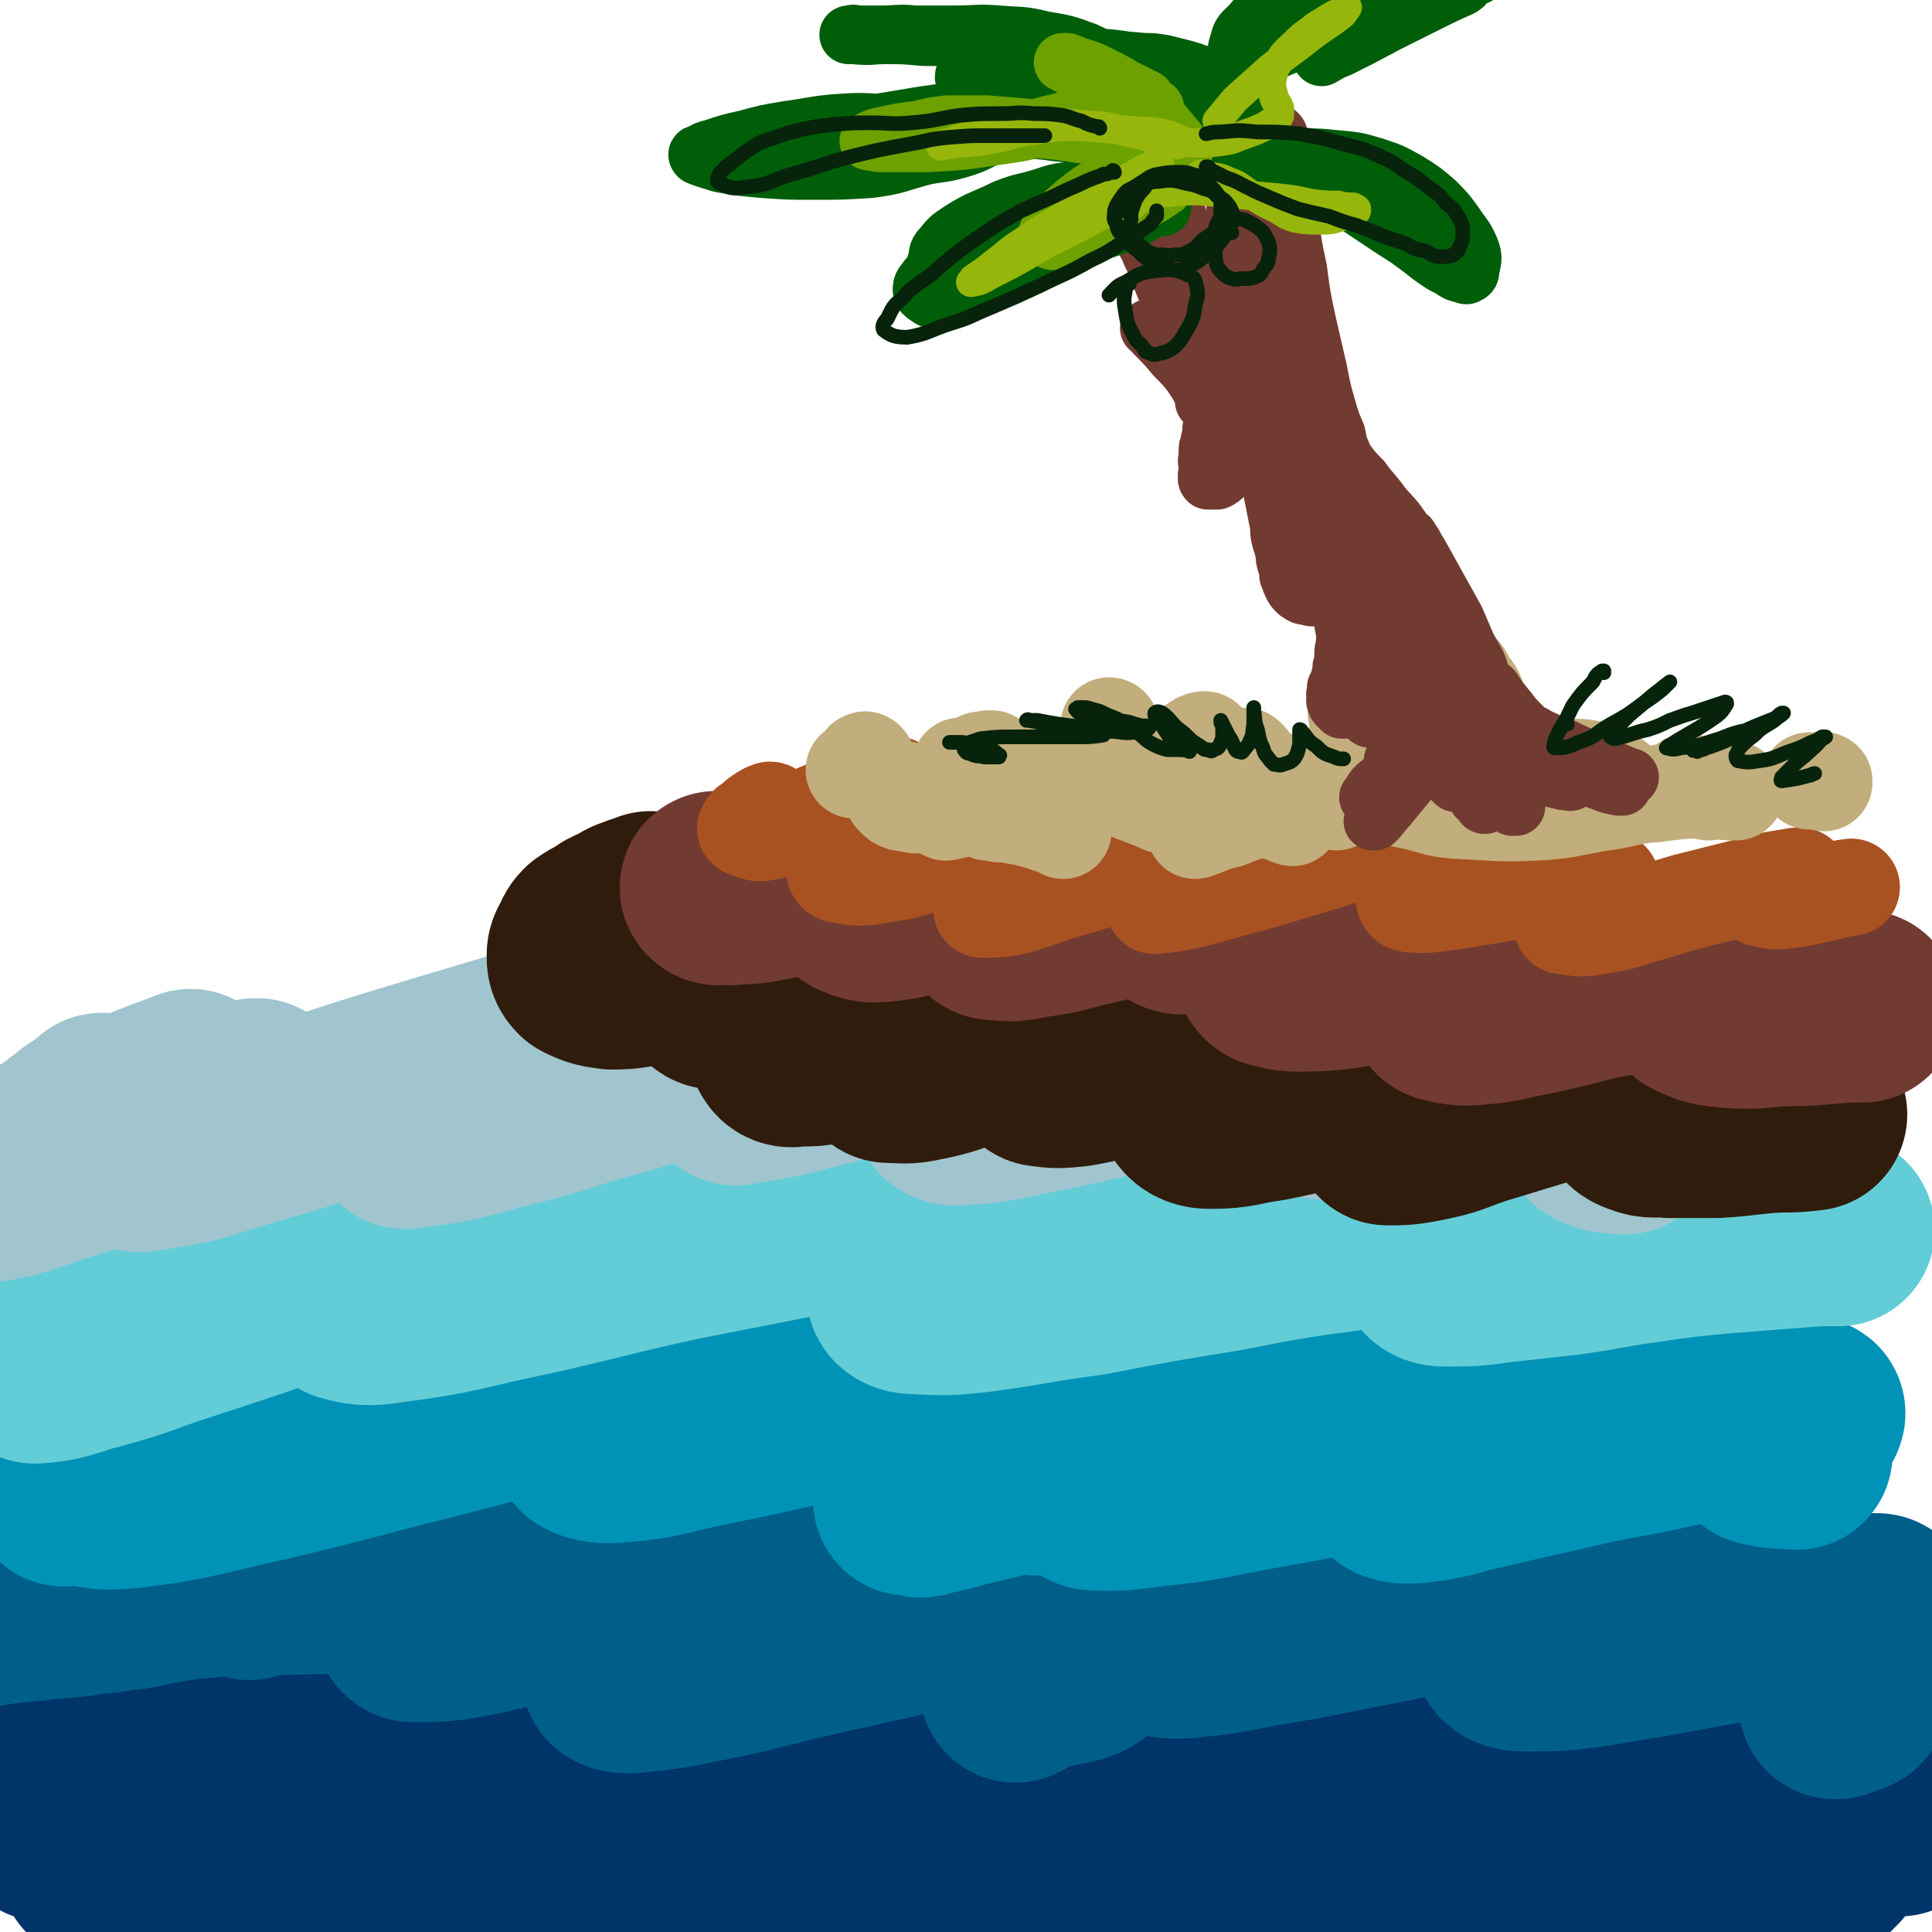
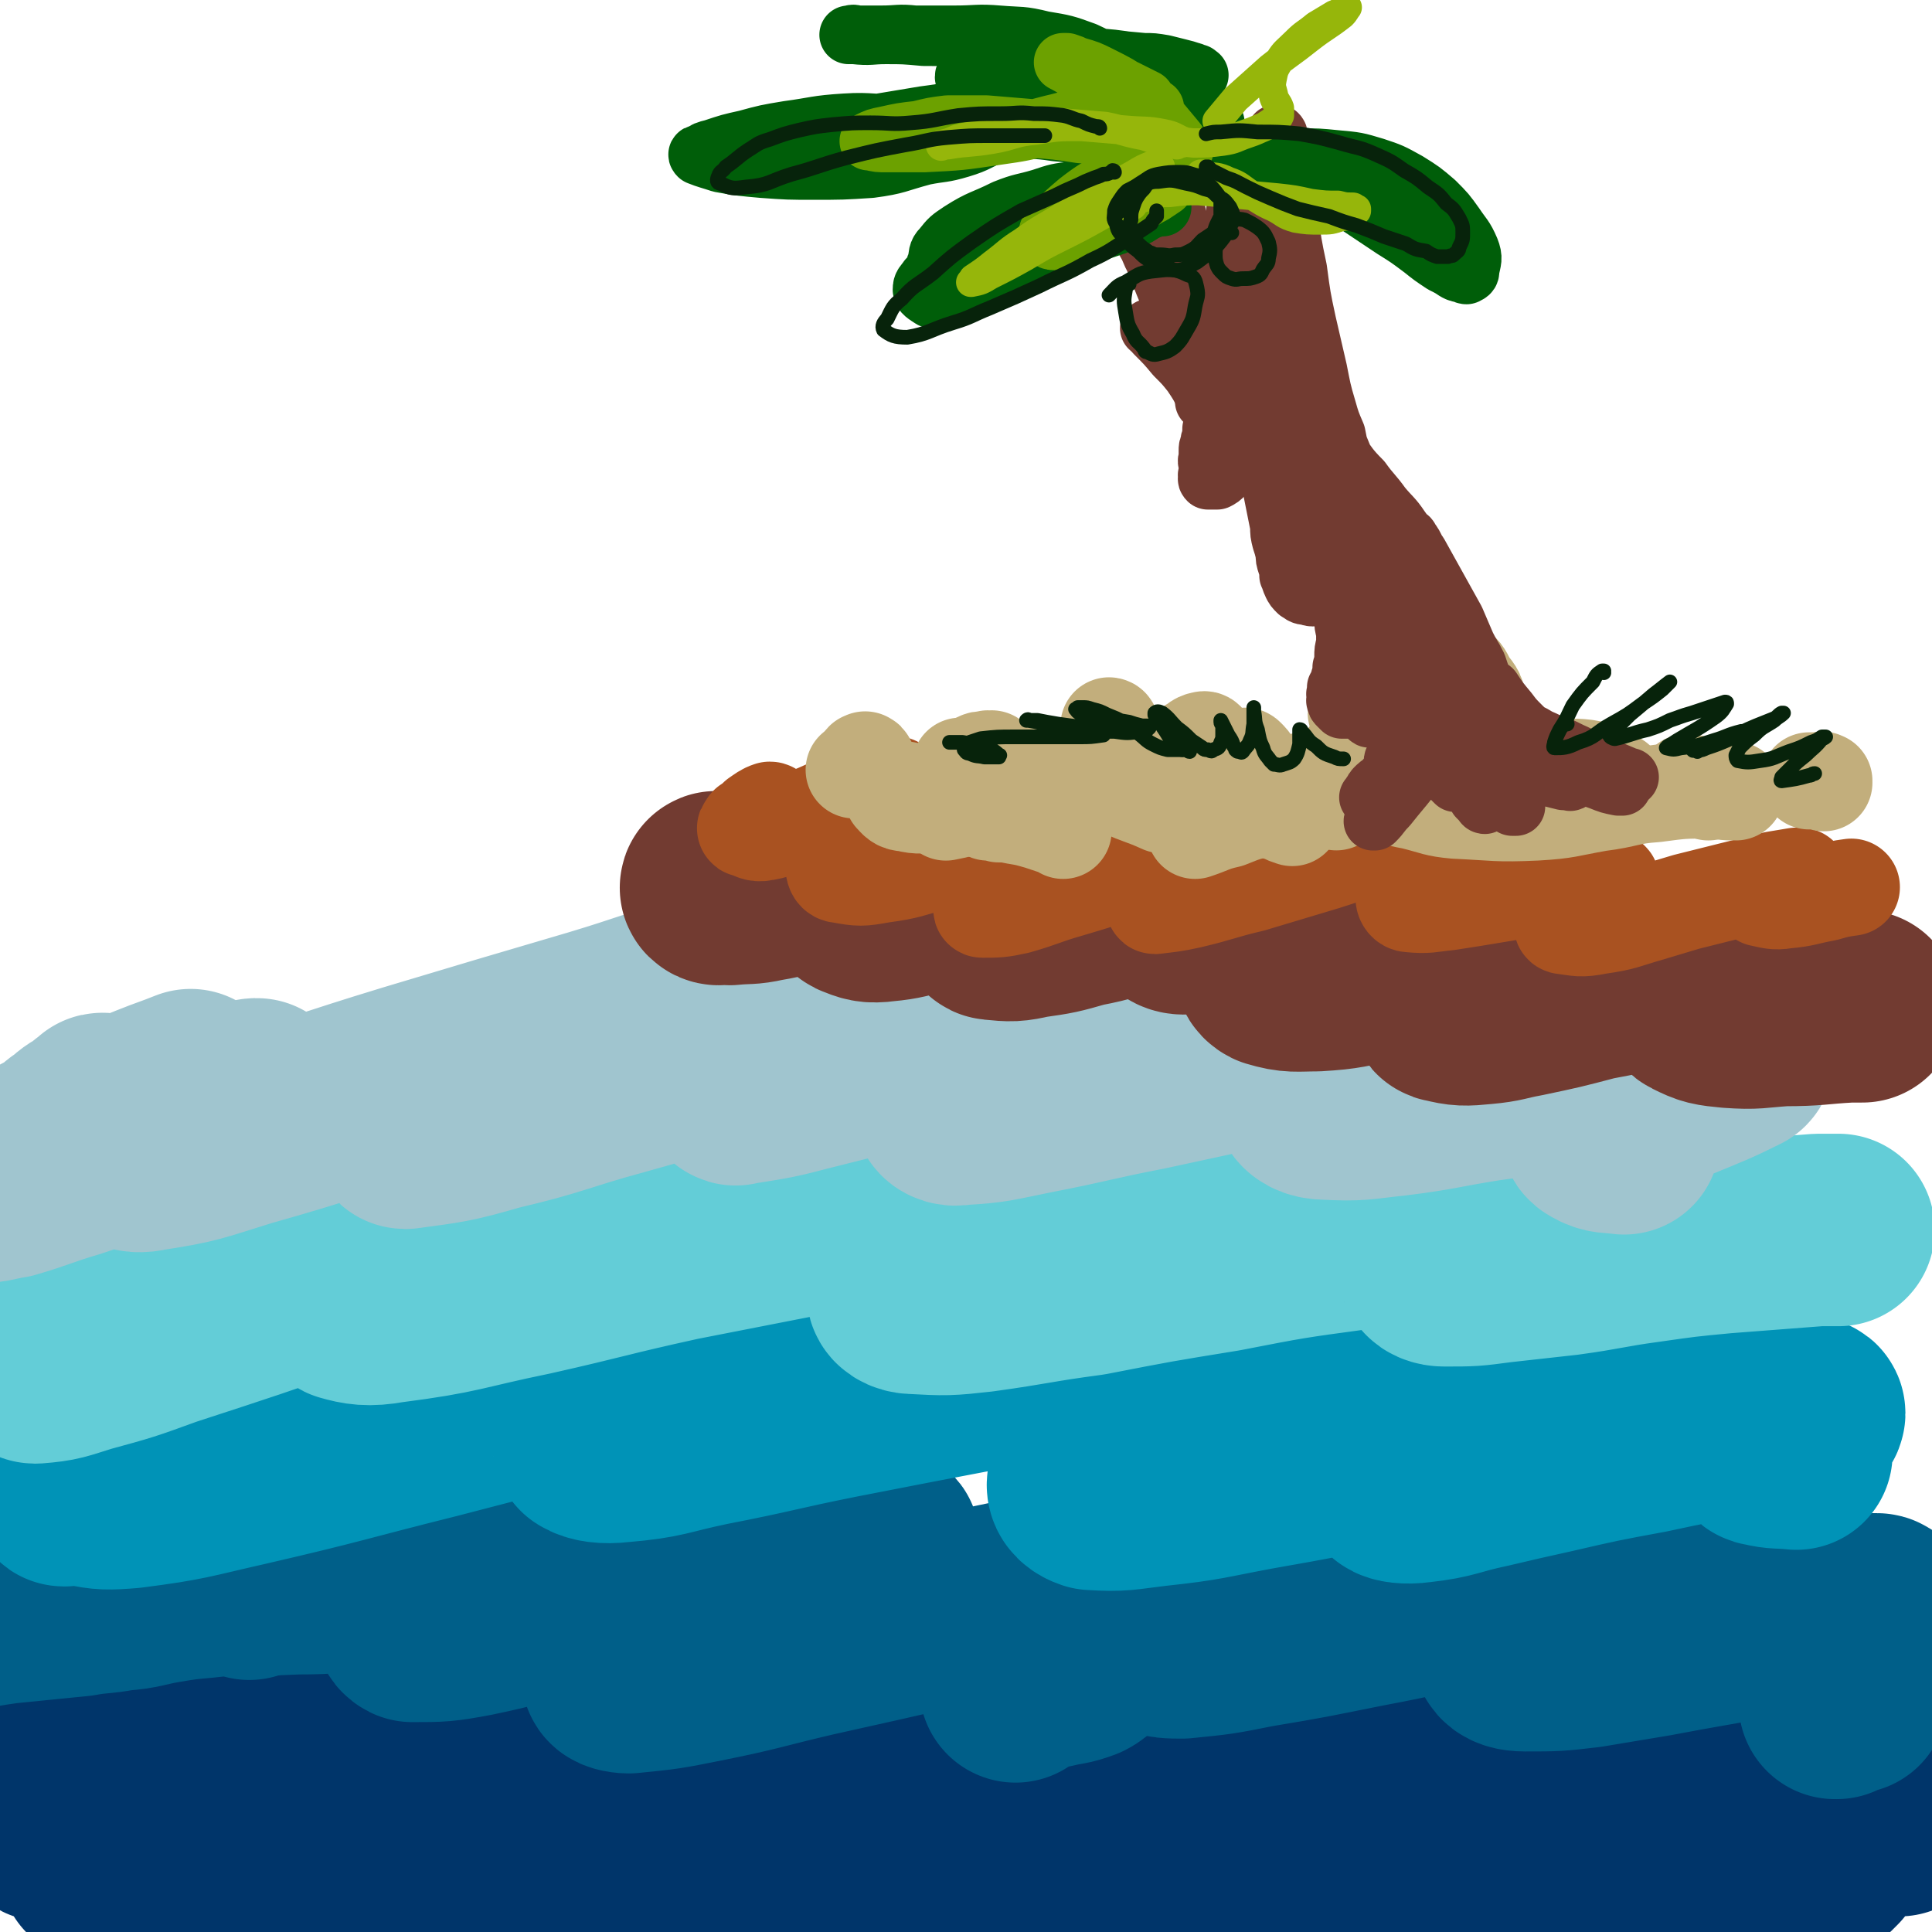
<svg xmlns="http://www.w3.org/2000/svg" viewBox="0 0 1054 1054" version="1.1">
  <g fill="none" stroke="rgb(0,53,106)" stroke-width="105" stroke-linecap="round" stroke-linejoin="round">
    <path d="M102,918c0,0 -1,0 -1,-1 0,0 0,1 0,1 0,0 0,0 0,0 1,0 -1,-1 0,-1 0,0 1,1 2,1 5,0 5,0 10,0 7,0 7,0 15,0 17,0 17,0 34,-1 16,-1 16,-1 33,-3 15,-2 15,-3 29,-5 15,-3 15,-3 29,-5 8,-1 8,-1 17,-2 1,0 2,0 2,0 -1,1 -3,2 -6,3 -10,3 -10,3 -20,7 -18,6 -18,5 -36,11 -15,5 -15,5 -31,10 -13,4 -13,4 -26,8 -13,5 -13,5 -27,9 -11,5 -11,4 -22,9 -6,3 -6,2 -11,6 -2,1 -4,2 -3,3 3,3 5,5 10,6 15,3 16,2 32,2 28,0 28,0 56,-3 21,-1 21,-2 42,-5 22,-3 22,-3 45,-6 8,-1 8,-1 16,-1 2,0 4,-1 3,0 -4,2 -6,3 -12,5 -12,5 -12,5 -25,9 -18,6 -18,6 -36,11 -18,5 -19,5 -37,11 -13,4 -13,3 -26,8 -14,4 -14,5 -28,10 -13,4 -13,4 -26,8 -6,3 -7,2 -13,5 -2,0 -3,1 -3,1 0,1 1,1 2,1 7,0 7,0 15,0 11,-1 11,-1 22,-2 24,-1 24,-1 48,-2 21,-2 21,-1 43,-2 30,-2 30,-2 60,-3 25,-1 25,-2 49,-3 27,-1 27,-1 53,-1 28,-1 28,0 55,-1 27,-1 27,-1 53,-3 22,-2 22,-2 43,-4 14,-1 14,-1 28,-3 4,0 4,0 8,0 0,0 0,0 0,0 -11,0 -11,-1 -23,0 -22,1 -22,1 -44,3 -29,2 -29,2 -58,4 -31,3 -31,3 -62,6 -32,3 -32,3 -64,6 -29,3 -29,3 -58,5 -19,2 -19,1 -38,2 -20,2 -20,2 -40,3 -15,2 -15,1 -30,3 -14,1 -14,1 -27,3 -12,1 -12,1 -23,3 -6,1 -6,1 -11,2 -2,1 -3,0 -3,1 -1,1 0,3 1,3 9,2 10,2 19,3 24,1 24,1 47,2 30,0 30,0 61,0 39,-2 39,-2 79,-5 32,-2 32,-2 64,-5 34,-2 34,-2 69,-4 34,-3 34,-3 68,-6 34,-3 34,-3 68,-5 33,-3 33,-3 67,-5 31,-2 31,-2 62,-3 28,-1 28,-1 56,-2 24,0 24,0 48,0 16,0 16,0 31,0 19,1 19,1 38,2 16,1 16,1 32,2 9,0 9,0 18,0 7,0 7,1 14,0 6,0 6,0 12,-1 3,-1 3,-1 5,-2 1,0 1,0 1,-1 1,-1 1,-2 0,-3 -8,-3 -9,-3 -18,-4 -15,-2 -15,-1 -30,0 -16,1 -16,1 -33,4 -28,3 -28,4 -56,7 -31,5 -31,5 -61,9 -33,3 -33,3 -66,6 -34,3 -34,3 -68,4 -34,2 -34,2 -67,2 -29,0 -29,0 -58,-1 -22,0 -22,0 -45,-1 -11,0 -11,0 -23,-1 -1,0 -4,0 -3,0 9,-2 12,-3 23,-4 24,-3 24,-3 47,-5 30,-3 30,-2 60,-4 35,-2 35,-2 69,-4 37,-2 37,-2 73,-4 34,-2 34,-2 68,-4 25,-2 25,-2 50,-4 21,-2 21,-1 42,-3 19,-2 19,-2 38,-5 10,-1 10,-1 20,-3 7,-2 7,-2 13,-4 7,-2 7,-2 15,-5 6,-2 6,-2 13,-5 3,-2 3,-2 7,-4 1,-1 2,-1 2,-2 0,-1 0,-2 -1,-2 -15,-3 -16,-3 -31,-3 -26,-1 -26,0 -51,1 -44,1 -44,2 -88,3 -40,1 -40,0 -80,0 -42,1 -42,1 -83,3 -40,3 -40,4 -79,8 -36,4 -36,4 -71,8 -31,4 -31,5 -62,7 -26,3 -26,2 -52,3 -21,1 -21,1 -42,1 -18,0 -18,0 -36,0 -13,0 -13,-1 -25,-1 -12,-1 -12,-1 -25,-2 -13,-1 -13,-1 -26,-1 -14,0 -14,0 -27,0 -8,0 -8,0 -16,1 -8,0 -8,0 -17,1 -9,1 -9,1 -19,1 -9,1 -9,1 -18,2 -9,1 -9,1 -17,1 -9,1 -9,0 -17,1 -7,0 -7,1 -14,1 -4,1 -4,1 -7,2 -1,0 -2,0 -2,0 0,1 0,1 1,1 7,-2 7,-1 14,-4 8,-3 8,-3 16,-7 6,-3 6,-3 11,-6 2,-2 2,-2 3,-4 1,-1 1,-2 0,-2 -4,-3 -5,-3 -11,-4 -9,-1 -9,0 -18,1 -8,1 -8,1 -17,2 -6,1 -6,2 -12,2 -3,1 -3,0 -7,0 -1,0 -1,1 -2,0 -1,-2 -2,-3 -2,-6 2,-8 3,-8 7,-16 3,-10 4,-10 8,-20 3,-9 3,-9 5,-18 1,-7 1,-7 1,-13 1,-4 1,-4 0,-7 0,-1 -2,-2 -3,-1 -5,3 -6,3 -9,9 -5,10 -4,11 -7,22 -3,12 -3,12 -5,25 -1,8 -1,8 -1,17 -1,3 -1,4 -1,6 1,2 2,2 3,2 5,-3 6,-3 11,-9 6,-6 6,-7 10,-15 4,-7 3,-8 6,-15 1,-5 1,-5 2,-10 0,-1 0,-2 0,-2 0,1 0,2 0,3 1,9 0,9 0,17 1,10 0,11 4,20 5,9 5,11 15,16 11,7 13,7 27,7 36,1 37,0 74,-4 53,-6 53,-8 107,-16 39,-5 39,-6 79,-10 37,-5 38,-5 75,-8 30,-2 30,-2 61,-4 19,-1 19,-1 38,-2 6,0 11,-1 13,1 0,1 -4,3 -9,5 -17,7 -18,6 -35,11 -22,7 -22,6 -43,14 -17,6 -17,6 -32,14 -6,2 -11,3 -11,5 1,2 6,3 12,3 15,-1 15,-2 30,-4 35,-5 35,-6 70,-11 39,-5 39,-6 78,-11 45,-5 45,-6 91,-9 46,-3 46,-3 92,-4 28,-1 28,-1 57,-1 25,0 25,0 50,1 21,0 21,1 41,2 21,1 21,1 41,3 16,2 16,2 31,4 9,1 9,1 18,3 3,1 3,1 5,2 1,0 1,0 1,1 0,0 1,0 1,0 -1,0 -1,0 -1,0 -1,-1 -1,0 -2,-1 -1,0 -1,0 -2,-1 -2,-1 -1,-1 -2,-3 -1,-1 -1,-1 -2,-2 -1,0 -1,-1 -2,-1 -2,0 -2,0 -4,2 -5,3 -5,4 -9,8 -5,5 -5,5 -9,11 -2,3 -2,3 -5,7 -1,1 -1,1 -3,3 -1,0 -1,1 -2,0 -3,-1 -4,-1 -6,-3 -3,-6 -3,-6 -4,-13 -2,-6 -1,-6 -2,-13 -1,-4 -1,-4 -2,-8 0,-1 0,-3 -1,-2 -1,1 -1,3 -2,6 -1,11 -1,11 -2,23 0,12 0,12 0,24 0,8 0,8 0,16 0,2 -1,3 0,4 0,0 0,-2 1,-4 2,-10 2,-10 4,-20 2,-12 2,-12 4,-24 1,-10 1,-10 3,-20 0,-6 0,-6 1,-13 0,-2 0,-2 0,-4 -1,-1 -1,-1 -2,-1 -1,-1 -1,-1 -2,-1 -1,0 -1,0 -2,-1 -1,0 -1,0 -2,-1 -1,0 0,0 -1,-1 0,0 -1,0 -1,0 -1,2 -1,2 -3,4 -5,5 -4,8 -11,10 -17,6 -18,7 -37,8 -23,1 -24,-1 -47,-2 -40,-3 -40,-4 -80,-7 -37,-2 -37,-3 -75,-3 -39,0 -39,-1 -78,2 -33,2 -33,2 -65,8 -25,5 -25,6 -50,13 -10,3 -10,4 -20,8 " />
  </g>
  <g fill="none" stroke="rgb(0,95,137)" stroke-width="105" stroke-linecap="round" stroke-linejoin="round">
    <path d="M97,861c0,0 -1,-1 -1,-1 0,0 0,0 0,0 2,1 2,1 3,1 9,0 9,0 18,0 22,1 22,1 45,0 20,0 20,-1 40,-3 18,-1 18,-2 35,-4 15,-1 15,-1 29,-2 2,-1 4,-1 4,0 0,1 -2,3 -4,5 -6,4 -7,3 -13,7 -10,5 -10,5 -19,11 -6,3 -7,3 -10,8 -1,1 -1,3 1,4 15,0 17,0 33,-3 24,-5 24,-6 48,-12 26,-6 26,-6 53,-12 26,-6 26,-6 53,-11 21,-3 21,-4 43,-7 11,-2 12,-2 23,-2 2,0 5,1 4,2 -6,6 -9,7 -19,12 -18,10 -18,9 -37,17 -21,9 -22,9 -43,18 -17,7 -17,7 -33,15 -7,4 -10,5 -13,9 -1,1 3,2 6,2 20,-2 20,-2 40,-6 30,-6 30,-7 60,-14 36,-8 36,-8 71,-16 38,-8 37,-8 75,-15 33,-7 33,-7 67,-11 24,-4 24,-3 49,-5 11,0 13,-2 21,1 3,0 2,3 0,5 -11,7 -13,6 -26,12 -16,7 -16,6 -32,13 -13,5 -14,5 -26,10 -5,2 -9,4 -9,5 1,2 6,2 12,2 20,-2 20,-2 40,-6 30,-5 29,-5 59,-11 32,-6 32,-7 64,-13 26,-5 26,-5 52,-9 22,-4 22,-4 45,-6 14,-2 14,-2 27,-2 8,-1 12,-2 16,0 2,1 0,6 -4,7 -20,10 -22,8 -44,16 -21,7 -21,6 -41,13 -14,5 -14,5 -29,11 -3,1 -7,2 -7,4 1,2 4,3 9,3 17,0 17,0 34,-2 18,-3 18,-3 36,-6 16,-3 16,-3 33,-6 17,-3 17,-3 35,-6 15,-2 15,-2 31,-4 8,-1 8,-1 16,-1 4,0 4,0 7,0 1,0 1,1 2,1 0,1 0,1 1,1 " />
    <path d="M136,864c0,-1 -1,-1 -1,-1 0,0 0,0 0,0 -3,0 -3,0 -7,-1 -8,0 -8,0 -17,1 -11,1 -11,1 -23,3 -11,2 -11,3 -23,4 -11,2 -11,1 -22,3 -10,1 -10,1 -20,2 -10,1 -10,1 -20,2 -7,1 -7,1 -13,2 " />
    <path d="M1002,929c0,0 -1,0 -1,-1 0,0 0,1 0,1 0,0 0,-1 1,-1 4,-1 4,-1 8,-2 " />
    <path d="M586,908c0,-1 -1,-1 -1,-1 0,0 1,0 1,0 -2,-2 -2,-2 -4,-5 0,0 -1,0 0,0 1,0 1,0 3,0 3,0 3,0 5,1 2,0 2,0 3,1 0,0 1,1 1,1 -1,1 -2,2 -4,3 -8,3 -8,2 -16,4 -5,1 -5,1 -11,3 -3,1 -4,1 -7,3 -1,1 -1,1 -2,2 " />
  </g>
  <g fill="none" stroke="rgb(0,147,183)" stroke-width="105" stroke-linecap="round" stroke-linejoin="round">
    <path d="M47,783c0,0 -1,-1 -1,-1 0,0 1,0 1,0 0,1 -1,0 -1,0 -1,0 -1,1 -1,1 3,0 3,0 6,0 11,0 11,0 22,-1 11,-1 11,-2 23,-4 10,-3 10,-3 21,-5 6,-2 6,-2 12,-3 1,0 3,-1 3,0 -2,1 -3,2 -6,4 -11,5 -12,5 -23,9 -14,6 -14,6 -27,12 -13,5 -13,5 -25,10 -7,3 -7,3 -14,7 -1,0 -3,1 -2,1 7,-2 9,-2 18,-5 14,-5 14,-5 27,-11 15,-6 15,-6 30,-12 12,-5 12,-6 24,-11 5,-2 5,-2 11,-5 0,0 1,0 0,0 -8,2 -9,2 -18,5 -14,5 -14,5 -29,11 -15,6 -15,6 -30,12 -10,5 -10,5 -19,11 -2,1 -4,4 -2,5 9,2 12,2 24,1 31,-4 31,-5 62,-12 52,-12 52,-13 104,-26 46,-12 46,-12 93,-24 34,-9 33,-10 68,-18 20,-5 20,-5 42,-9 6,-1 12,-2 12,-1 1,2 -5,4 -10,7 -18,9 -18,9 -36,17 -22,9 -22,8 -44,17 -16,7 -16,7 -32,15 -5,3 -10,5 -9,7 3,2 9,3 17,2 24,-2 24,-4 48,-9 36,-7 36,-8 71,-15 41,-8 41,-8 83,-16 39,-8 38,-9 78,-14 29,-4 29,-4 58,-4 15,-1 17,-2 30,3 3,1 5,6 2,8 -9,11 -13,11 -27,19 -19,10 -20,9 -40,18 -18,9 -19,8 -35,19 -8,4 -11,5 -15,11 -1,3 2,5 5,6 16,1 17,0 34,-2 28,-3 28,-4 55,-9 34,-6 34,-6 67,-13 31,-6 31,-7 62,-13 16,-3 16,-3 33,-5 13,-1 13,-1 26,-2 1,0 3,0 2,1 -12,4 -14,4 -27,8 -26,8 -26,7 -51,15 -14,4 -14,5 -28,11 -4,1 -9,2 -8,4 1,1 6,2 13,1 18,-2 18,-4 37,-8 17,-4 17,-4 35,-8 26,-6 26,-6 53,-11 14,-3 14,-3 29,-6 16,-2 16,-2 31,-4 12,-2 12,-2 23,-3 2,0 5,-1 5,0 0,1 -2,3 -5,5 -7,4 -7,3 -14,6 -4,2 -5,3 -7,6 -1,1 -1,3 1,3 8,2 9,1 18,2 " />
-     <path d="M565,807c0,0 -1,-1 -1,-1 0,0 1,0 1,0 -6,-1 -7,-3 -13,-3 -9,1 -9,3 -19,5 -10,3 -10,3 -19,6 -5,1 -5,1 -10,4 -1,0 -2,1 -2,1 1,0 2,0 4,-1 10,-2 10,-2 20,-5 9,-2 9,-2 17,-4 3,-1 4,-1 5,-2 1,-1 -1,-1 -1,-1 -11,2 -11,1 -22,4 -11,2 -11,2 -21,5 -4,1 -4,2 -8,3 " />
  </g>
  <g fill="none" stroke="rgb(99,205,215)" stroke-width="105" stroke-linecap="round" stroke-linejoin="round">
    <path d="M80,692c0,0 0,-1 -1,-1 0,0 0,0 0,0 -3,0 -3,0 -6,0 -7,1 -7,1 -13,3 -6,2 -6,3 -11,6 -2,2 -3,2 -4,4 -1,2 0,3 1,4 9,0 10,0 19,-2 12,-3 12,-4 24,-7 12,-3 12,-3 24,-6 7,-1 7,-1 15,-2 2,0 4,-1 3,0 -1,3 -3,5 -7,7 -13,7 -14,6 -27,11 -17,6 -17,6 -33,13 -15,6 -15,6 -29,13 -8,4 -9,3 -16,8 -1,1 -1,3 0,3 13,-1 14,-2 27,-6 22,-6 22,-6 44,-14 46,-15 46,-15 92,-31 30,-10 30,-10 60,-20 23,-7 23,-6 46,-12 3,-1 7,-2 6,-1 -5,3 -9,5 -18,9 -12,5 -12,4 -24,9 -16,7 -16,7 -33,14 -12,6 -12,6 -24,13 -3,2 -8,4 -6,5 7,2 12,3 23,1 39,-5 38,-7 77,-15 40,-9 40,-10 81,-19 46,-9 46,-9 92,-18 40,-9 40,-10 81,-16 28,-5 28,-5 57,-7 13,0 18,-2 25,2 3,1 0,6 -4,8 -16,10 -17,9 -34,16 -22,9 -23,8 -44,16 -18,7 -19,7 -36,15 -8,4 -11,4 -14,9 -2,2 2,4 5,4 18,1 19,1 37,-1 29,-4 29,-5 59,-9 36,-7 36,-7 73,-13 36,-7 36,-7 73,-12 30,-4 30,-5 60,-8 14,-1 15,-1 29,-1 6,0 8,-1 12,0 1,1 0,3 -1,3 -16,7 -16,6 -32,12 -10,3 -10,3 -20,7 -3,2 -6,2 -6,4 0,2 3,3 6,3 15,0 15,0 30,-2 18,-2 18,-2 36,-4 22,-3 22,-4 44,-7 21,-3 21,-3 42,-5 26,-2 26,-2 52,-4 5,0 6,0 11,0 " />
  </g>
  <g fill="none" stroke="rgb(160,197,207)" stroke-width="105" stroke-linecap="round" stroke-linejoin="round">
    <path d="M57,606c-1,0 -1,-1 -1,-1 -1,0 0,0 -1,1 -2,2 -3,1 -5,4 -5,3 -6,3 -10,7 -3,2 -4,2 -5,5 0,1 1,2 2,2 7,-2 8,-2 15,-5 13,-6 13,-6 25,-13 9,-4 9,-4 18,-9 5,-2 5,-2 9,-4 1,0 0,-1 0,-1 -10,4 -11,4 -21,8 -15,6 -15,6 -29,12 -16,8 -16,8 -31,16 -13,6 -13,6 -25,14 -4,2 -8,5 -7,5 2,1 7,-1 14,-2 17,-5 17,-6 34,-11 21,-7 21,-7 42,-14 17,-6 17,-7 35,-13 10,-4 10,-4 20,-8 2,-1 5,-2 4,-2 -2,0 -5,1 -10,3 -12,5 -12,5 -24,10 -12,5 -12,5 -23,11 -6,3 -10,5 -10,8 -1,2 4,2 8,1 26,-4 26,-5 52,-13 46,-13 45,-14 91,-28 50,-15 50,-15 101,-30 30,-9 29,-10 59,-18 16,-4 16,-3 32,-7 1,0 4,-1 3,0 -11,6 -14,7 -28,13 -26,11 -26,11 -53,21 -29,10 -29,9 -58,20 -16,7 -16,7 -32,14 -13,6 -13,6 -25,13 -2,1 -3,3 -2,3 22,-3 25,-3 49,-10 34,-8 34,-10 67,-19 39,-11 39,-11 78,-22 38,-10 38,-11 75,-21 26,-7 26,-7 53,-12 10,-2 15,-3 21,-2 2,0 -2,2 -5,4 -18,7 -18,7 -37,14 -25,9 -25,9 -50,17 -24,8 -24,8 -47,16 -12,4 -13,4 -24,9 -1,1 0,3 1,2 19,-3 20,-3 39,-8 32,-8 32,-8 65,-17 37,-10 36,-12 73,-21 35,-10 35,-10 70,-17 24,-5 24,-5 48,-8 7,-1 14,-2 13,0 -1,4 -8,7 -18,11 -24,11 -25,9 -49,19 -30,10 -30,10 -59,21 -24,9 -24,8 -47,18 -10,4 -13,5 -19,10 -2,2 2,4 5,3 19,-1 20,-2 40,-6 31,-6 31,-7 62,-13 37,-8 37,-8 74,-16 33,-7 33,-8 66,-14 22,-4 22,-3 45,-6 6,0 8,-2 12,0 1,1 -1,3 -3,4 -15,7 -15,6 -31,12 -18,6 -18,5 -36,12 -14,5 -15,5 -28,12 -5,3 -9,4 -10,7 0,3 4,5 9,5 19,1 19,0 38,-2 24,-3 24,-4 49,-8 23,-3 22,-4 45,-7 23,-3 23,-4 45,-7 13,-1 13,-1 26,-2 9,-1 9,-1 18,0 2,0 5,0 4,1 -14,7 -17,8 -34,15 -15,7 -15,5 -29,12 -7,4 -8,4 -13,9 -2,2 -2,4 0,5 5,3 7,2 14,3 " />
  </g>
  <g fill="none" stroke="rgb(48,28,12)" stroke-width="105" stroke-linecap="round" stroke-linejoin="round">
-     <path d="M356,496c0,0 0,-1 -1,-1 0,0 0,1 0,1 -4,1 -4,0 -8,2 -4,1 -4,2 -8,4 -5,2 -5,2 -9,5 -4,2 -4,2 -7,4 -2,2 -2,3 -3,5 -1,2 -2,3 -2,5 0,3 0,4 2,6 6,3 7,3 14,4 10,0 10,-1 20,-2 9,-2 9,-2 19,-4 8,-2 8,-2 17,-4 4,0 4,0 9,-1 1,0 2,0 2,1 1,1 2,2 1,3 -2,4 -2,4 -6,7 -3,4 -4,3 -7,7 -1,1 -2,1 -1,2 1,2 2,2 5,2 11,-1 11,-2 22,-5 14,-4 13,-5 27,-9 14,-5 13,-6 27,-9 11,-3 11,-3 23,-5 4,-1 4,-1 8,-1 1,0 1,0 1,0 -5,7 -5,8 -11,13 -10,8 -12,7 -23,15 -11,7 -11,7 -21,15 -7,5 -8,5 -14,11 -2,2 -4,3 -4,4 1,2 3,3 6,2 11,0 11,0 22,-3 15,-4 15,-4 29,-9 14,-5 14,-5 28,-10 10,-3 10,-3 21,-6 4,-1 4,0 8,-1 0,0 1,0 1,0 -4,3 -5,4 -10,7 -11,6 -11,6 -22,12 -8,5 -9,5 -17,10 -4,3 -4,3 -8,7 -1,0 -2,2 -1,2 8,0 9,1 18,-1 15,-3 15,-4 29,-9 18,-5 18,-5 35,-10 17,-5 17,-6 34,-11 12,-4 12,-4 24,-7 5,-1 5,-1 11,-1 0,0 0,-1 0,0 -4,3 -5,3 -10,6 -11,7 -12,6 -23,13 -10,6 -10,5 -21,11 -6,4 -6,4 -12,8 -1,1 -3,3 -1,3 7,1 9,1 18,0 17,-3 17,-4 33,-9 20,-5 20,-5 40,-11 20,-6 19,-7 39,-12 15,-4 16,-3 31,-6 7,-1 7,-1 13,-2 1,0 2,1 2,1 -6,6 -6,7 -13,11 -13,9 -14,8 -27,15 -14,7 -15,6 -29,14 -10,6 -10,6 -20,13 -3,2 -6,3 -5,5 2,3 5,4 9,4 16,0 16,-2 31,-4 21,-4 21,-5 41,-10 21,-5 21,-5 43,-10 18,-3 18,-3 36,-6 9,-2 9,-1 18,-2 6,-1 6,-1 12,-1 1,0 1,0 1,0 -9,5 -9,6 -19,10 -14,6 -15,6 -29,12 -11,5 -11,5 -23,11 -6,3 -7,3 -13,7 -1,1 -2,2 -1,2 8,0 10,0 20,-2 15,-3 14,-4 29,-9 17,-5 16,-5 33,-10 22,-6 22,-7 44,-13 14,-4 13,-4 28,-7 10,-2 10,-2 20,-3 8,-2 8,-2 15,-3 1,0 4,-1 3,0 -4,4 -6,5 -13,9 -13,7 -14,6 -28,13 -7,4 -7,4 -14,9 -3,2 -4,2 -4,4 0,3 2,5 5,6 7,3 8,1 16,2 12,0 12,0 25,0 17,-1 17,-2 34,-3 9,0 9,0 18,-1 " />
-   </g>
+     </g>
  <g fill="none" stroke="rgb(114,59,49)" stroke-width="105" stroke-linecap="round" stroke-linejoin="round">
    <path d="M392,485c-1,0 -2,-1 -1,-1 2,0 3,1 7,1 10,-1 10,0 19,-2 12,-2 12,-3 24,-5 10,-2 10,-2 20,-4 7,-1 7,-1 14,-2 2,0 3,-1 5,0 1,1 1,2 1,3 -3,4 -5,4 -8,8 -3,2 -3,2 -4,5 -1,2 -3,3 -1,4 5,2 7,3 14,2 11,-1 11,-2 22,-4 11,-2 11,-2 22,-5 9,-1 9,-1 18,-3 5,0 5,0 10,0 1,0 2,0 2,1 0,2 0,3 -2,5 -4,5 -5,4 -9,8 -2,2 -4,2 -4,4 -1,2 0,4 1,4 10,1 11,1 20,-1 14,-2 14,-2 28,-6 16,-3 15,-4 31,-8 13,-2 13,-2 26,-4 8,-1 8,-1 17,-2 2,0 3,-1 4,0 1,1 0,2 -1,3 -6,4 -7,3 -13,7 -5,2 -5,2 -10,5 -2,1 -3,1 -3,1 1,1 2,2 5,2 12,-2 12,-2 25,-5 14,-4 14,-5 28,-8 13,-3 13,-3 26,-5 8,-1 8,-1 15,-1 1,0 3,0 3,1 -1,4 -2,6 -6,9 -9,8 -10,6 -20,13 -9,6 -9,5 -17,12 -4,3 -5,3 -7,7 -1,3 0,5 2,6 10,3 12,2 23,2 17,-1 17,-2 33,-5 18,-3 18,-4 37,-8 13,-2 13,-2 27,-4 10,-1 10,-1 20,-1 4,-1 5,-1 9,0 0,0 0,1 -1,2 -11,7 -12,7 -24,13 -10,6 -11,5 -21,11 -5,3 -5,3 -9,6 -1,1 -2,3 0,3 8,2 10,2 20,1 11,-1 11,-2 22,-4 19,-4 19,-4 38,-9 16,-3 16,-3 32,-7 12,-2 12,-3 23,-5 10,-2 10,-2 20,-4 5,0 5,-1 10,-1 1,0 1,1 1,1 -5,4 -5,4 -10,7 -6,4 -7,4 -13,8 -4,3 -5,3 -8,7 -1,1 -1,3 1,4 8,4 9,4 19,5 14,1 14,0 29,-1 18,0 18,-1 36,-2 3,0 3,0 7,0 " />
  </g>
  <g fill="none" stroke="rgb(169,82,33)" stroke-width="53" stroke-linecap="round" stroke-linejoin="round">
    <path d="M421,443c0,0 0,-1 -1,-1 -3,1 -4,2 -7,4 -2,2 -2,2 -5,4 0,1 -2,2 -1,2 4,1 5,3 10,2 11,-2 11,-4 22,-8 11,-4 11,-5 22,-9 8,-3 8,-3 17,-6 5,-1 5,-2 9,-3 1,0 2,0 2,1 0,4 1,5 -2,8 -6,8 -8,7 -15,14 -7,6 -7,6 -13,13 -3,4 -4,5 -4,9 0,2 1,4 3,4 11,2 12,2 23,0 15,-2 15,-3 30,-7 16,-5 16,-6 32,-11 13,-4 13,-4 26,-6 7,-2 8,-1 15,-1 1,0 3,0 2,1 -1,5 -2,7 -6,11 -9,8 -10,7 -20,14 -9,5 -9,4 -17,10 -3,3 -3,3 -6,6 -1,1 -2,2 -1,2 8,0 10,0 19,-2 14,-4 14,-5 28,-9 17,-5 16,-5 33,-10 14,-4 14,-4 29,-8 10,-2 10,-2 20,-3 3,-1 4,-1 6,0 1,1 1,3 0,4 -6,6 -7,5 -15,10 -8,4 -8,4 -17,8 -4,3 -4,3 -8,6 -1,0 -2,2 -1,2 8,-1 10,-1 19,-3 17,-4 17,-5 34,-9 20,-6 20,-6 40,-12 19,-6 19,-7 38,-12 14,-4 14,-4 29,-6 8,-1 8,-1 15,0 2,0 3,1 3,2 -3,5 -3,7 -8,11 -8,7 -9,6 -18,12 -7,4 -7,4 -13,9 -2,1 -3,2 -3,4 0,1 1,3 3,3 10,1 11,0 21,-1 13,-2 13,-2 25,-4 12,-2 12,-2 25,-4 12,-2 12,-2 25,-4 6,0 6,-1 12,0 1,0 2,0 2,1 -2,4 -3,5 -7,8 -5,5 -6,4 -12,8 -4,3 -4,3 -7,6 -1,1 -1,2 0,2 8,1 9,2 19,0 14,-2 14,-3 28,-7 10,-3 10,-3 20,-6 12,-3 12,-3 24,-6 12,-3 12,-3 24,-6 6,-1 6,-1 12,-2 1,0 2,0 2,0 -1,1 -2,1 -4,2 -5,3 -5,2 -10,5 -3,1 -3,1 -6,3 0,1 -2,2 -1,2 5,1 7,2 13,1 11,-1 11,-2 22,-4 7,-2 7,-2 14,-3 " />
  </g>
  <g fill="none" stroke="rgb(194,174,124)" stroke-width="53" stroke-linecap="round" stroke-linejoin="round">
    <path d="M542,415c0,0 -1,-1 -1,-1 0,0 1,1 0,1 0,0 -1,-1 -2,-1 -3,1 -3,0 -5,1 -2,1 -2,1 -3,3 -1,1 -2,1 -1,3 0,1 0,2 2,2 5,2 6,2 11,2 6,0 6,-1 13,-2 4,0 4,0 9,0 2,0 2,0 4,1 1,0 1,0 2,1 0,1 0,1 0,1 " />
    <path d="M602,421c0,0 -1,-1 -1,-1 0,0 1,0 1,0 5,-2 4,-2 9,-4 3,-1 3,-1 6,-2 1,0 1,-1 2,0 1,0 1,1 1,2 0,1 0,1 0,3 0,1 0,1 1,3 0,0 0,0 1,0 " />
    <path d="M647,411c-1,-1 -1,-1 -1,-1 -1,-1 0,0 0,0 2,-1 2,-1 4,-3 3,-1 2,-2 5,-3 1,0 2,-1 3,0 2,3 1,4 2,8 0,3 0,3 0,6 0,1 0,2 1,2 2,1 3,1 6,0 4,-1 3,-2 7,-4 2,-1 2,-2 4,-3 1,0 1,-1 2,0 2,2 2,2 4,5 2,2 2,2 3,4 " />
    <path d="M736,414c0,0 -1,-1 -1,-1 1,0 2,0 4,0 6,2 7,1 12,4 5,3 4,4 8,8 " />
    <path d="M833,424c-1,0 -2,-1 -1,-1 0,0 1,1 2,1 7,-2 7,-3 14,-4 8,-1 9,-2 17,-1 6,1 6,1 11,4 3,1 3,2 6,3 " />
    <path d="M921,428c0,0 -1,-1 -1,-1 0,0 0,0 0,0 1,0 1,0 1,0 2,1 3,0 5,1 3,2 3,2 6,4 " />
    <path d="M995,427c0,-1 -1,-1 -1,-1 0,-1 0,0 1,0 0,0 -1,0 -1,0 -1,0 -1,0 -1,0 -3,0 -3,0 -6,0 " />
    <path d="M947,432c0,0 -1,0 -1,-1 0,0 0,1 -1,1 -6,0 -6,-1 -12,-1 -15,0 -15,0 -30,2 -15,1 -15,3 -31,5 -17,3 -17,4 -34,5 -22,1 -22,0 -44,-1 -11,-1 -11,-2 -23,-5 -11,-2 -11,-3 -22,-5 -14,-2 -14,-2 -27,-2 -14,0 -14,-1 -27,0 -15,2 -15,3 -31,5 -2,0 -2,0 -3,0 " />
    <path d="M609,418c0,0 0,0 -1,-1 0,0 0,1 0,1 -3,1 -3,1 -6,2 -2,0 -2,0 -3,1 " />
    <path d="M608,401c0,0 -1,-1 -1,-1 0,0 0,0 0,0 0,1 0,1 0,1 -1,0 -1,0 -1,1 " />
    <path d="M606,397c0,0 -1,-1 -1,-1 0,0 1,0 1,1 -1,1 -1,1 -2,3 -1,4 0,4 -1,8 " />
    <path d="M541,437c0,-1 0,-1 -1,-1 -1,0 -1,0 -3,0 -6,3 -6,3 -12,5 -4,1 -4,1 -9,2 " />
    <path d="M503,436c0,0 0,0 -1,-1 -1,0 -1,0 -2,0 -3,-2 -3,-2 -6,-4 -2,0 -2,-1 -4,0 -2,1 -3,2 -3,3 2,2 3,4 7,4 8,2 9,1 17,0 10,-2 10,-3 20,-6 6,-2 6,-2 12,-3 7,-2 7,-2 14,-2 5,0 6,0 11,2 7,3 6,5 12,9 " />
    <path d="M671,441c-1,-1 -2,-1 -1,-1 2,-1 3,-1 6,-1 6,0 6,-1 12,0 6,2 6,3 12,5 2,1 2,1 5,2 " />
    <path d="M695,441c0,0 -1,-1 -1,-1 -2,0 -2,0 -4,1 -10,2 -10,2 -20,6 -9,2 -9,3 -18,6 " />
    <path d="M580,453c0,0 0,0 -1,-1 -6,-2 -6,-2 -12,-4 -7,-2 -7,-2 -13,-3 -5,-1 -5,-1 -9,-1 -3,-1 -3,-1 -6,-1 0,0 0,0 0,0 " />
    <path d="M525,419c0,0 -1,-1 -1,-1 0,0 0,1 0,1 0,1 0,0 -1,1 " />
    <path d="M473,416c0,-1 0,-1 -1,-1 0,-1 0,0 -1,0 -2,2 -2,3 -5,5 " />
    <path d="M606,426c0,0 -1,-1 -1,-1 3,2 3,3 7,5 11,5 11,4 22,9 " />
    <path d="M712,427c-1,0 -1,-1 -1,-1 0,0 0,0 0,0 2,1 2,1 3,2 7,4 7,5 15,9 0,1 0,0 1,0 " />
    <path d="M753,400c0,0 -1,-1 -1,-1 0,0 1,1 1,0 -1,-2 -1,-3 -2,-6 -2,-3 -2,-4 -4,-6 -1,-1 -2,-1 -3,-1 -1,0 -2,0 -2,1 -2,1 -3,2 -1,3 2,3 3,3 7,3 6,1 7,1 12,-2 6,-3 6,-3 10,-8 4,-3 3,-4 5,-9 1,-2 1,-2 2,-4 1,0 1,-1 1,-1 2,1 2,2 3,4 3,5 2,6 6,11 2,4 2,4 6,7 3,2 3,2 7,3 2,0 3,0 4,-1 2,-3 3,-4 2,-8 0,-6 -1,-7 -5,-12 -3,-6 -3,-6 -8,-10 -2,-3 -3,-3 -6,-5 -1,-1 -1,-2 -2,-1 -3,2 -4,2 -5,5 -2,3 -1,4 -2,8 0,1 0,1 0,3 0,0 0,1 0,0 -2,-3 -2,-4 -5,-7 -4,-7 -4,-7 -9,-13 -3,-4 -3,-4 -7,-8 -3,-4 -3,-4 -5,-7 -2,-2 -2,-2 -3,-4 -1,0 -1,-1 -1,-1 -1,1 0,2 0,3 " />
  </g>
  <g fill="none" stroke="rgb(114,59,49)" stroke-width="32" stroke-linecap="round" stroke-linejoin="round">
    <path d="M778,402c0,0 0,-1 -1,-1 0,0 1,1 1,1 0,0 0,-1 -1,-1 0,-1 0,-1 -1,-2 -1,-1 -1,-2 -3,-3 -1,-1 -1,-1 -3,-1 -1,0 -1,0 -2,0 -2,-1 -2,0 -3,0 0,0 0,0 -1,0 -1,-1 0,-1 -1,-3 -3,-6 -2,-7 -6,-13 -3,-7 -4,-7 -8,-14 -3,-6 -3,-6 -7,-11 -2,-2 -2,-2 -4,-4 -1,0 -2,-1 -1,0 1,5 0,6 3,11 4,9 4,9 10,17 4,6 4,6 9,12 1,2 2,1 4,3 0,1 0,2 1,1 0,-1 1,-2 0,-5 -1,-7 -2,-7 -4,-15 -3,-8 -3,-8 -7,-17 -2,-5 -2,-5 -5,-10 0,-1 -1,-3 -1,-2 1,2 1,3 3,6 5,10 5,10 10,20 6,9 6,10 12,18 3,6 4,5 8,10 1,2 1,1 3,3 0,0 1,0 1,0 0,-4 1,-4 1,-8 -2,-8 -3,-8 -5,-15 -2,-5 -2,-5 -4,-10 0,-1 -1,-2 -1,-1 0,1 -1,3 0,6 2,8 2,8 5,16 2,6 3,6 5,11 1,3 1,3 2,6 0,0 0,1 1,1 0,1 1,2 1,1 1,-3 2,-4 2,-8 0,-5 0,-5 -1,-10 0,-2 0,-2 -1,-4 0,0 0,-1 0,-1 0,4 0,5 1,9 2,6 2,6 3,13 1,4 1,4 2,8 0,1 0,1 0,3 0,0 0,1 0,1 -1,-2 0,-3 -1,-5 -3,-7 -3,-7 -5,-13 -3,-8 -3,-8 -7,-16 -3,-7 -3,-7 -6,-15 -1,-4 -1,-4 -3,-8 -1,-2 -1,-2 -2,-3 0,0 0,-1 -1,-1 0,0 -1,0 -1,1 0,3 0,3 1,7 1,3 1,3 2,6 1,1 1,1 1,2 0,1 1,1 1,2 0,0 0,0 0,0 -2,-4 -2,-4 -3,-8 -2,-4 -2,-4 -5,-8 -1,-2 -1,-2 -3,-3 0,-1 -1,-2 -2,-1 -1,1 -1,2 -1,4 -1,6 0,6 0,12 1,5 1,5 2,9 0,2 0,2 1,3 0,1 0,1 1,2 0,1 0,1 0,1 0,0 0,0 0,0 0,-1 0,-1 0,-3 0,0 0,-1 0,-1 0,0 0,0 0,1 0,5 0,5 1,10 0,6 0,6 1,12 0,3 0,3 0,6 0,1 0,1 0,1 0,1 0,1 -1,2 0,0 0,0 -1,0 0,0 0,0 -1,-1 0,0 0,0 0,-1 -1,0 -1,0 -1,0 -1,0 -1,0 -1,0 -1,0 -1,1 -1,1 0,0 0,0 0,1 0,0 0,0 0,0 1,0 1,0 2,0 3,-3 3,-3 6,-6 1,-2 1,-2 3,-4 1,-1 1,-1 1,-2 1,-1 1,-1 1,-1 0,0 0,-1 0,-1 -2,3 -1,3 -3,6 -4,4 -4,4 -7,8 -3,3 -2,3 -5,6 -2,3 -2,2 -4,5 -2,1 -2,1 -4,3 -1,1 -1,2 -2,3 0,1 0,1 -1,2 0,0 -1,0 0,0 1,-1 1,-1 3,-3 3,-2 3,-3 6,-6 3,-2 3,-2 7,-4 1,-1 1,-1 2,-2 1,0 1,-1 1,-1 0,0 1,1 0,2 -2,4 -2,4 -5,8 -4,7 -4,7 -8,14 -2,2 -2,2 -3,4 -1,0 -1,1 -1,1 0,0 1,0 1,0 4,-4 3,-4 7,-8 4,-5 4,-5 9,-11 4,-5 4,-5 9,-10 4,-4 4,-4 8,-7 1,-1 1,-1 2,-2 1,0 1,0 2,0 2,2 1,3 2,6 2,3 1,3 2,6 1,1 1,1 1,3 1,1 1,1 2,2 1,0 1,0 2,0 0,0 1,0 1,0 1,0 1,0 2,-1 0,0 0,0 1,0 0,0 0,0 1,0 1,2 1,2 3,4 1,3 1,3 2,5 1,1 1,1 2,2 1,1 1,1 1,1 0,1 1,1 1,1 0,-1 -1,-1 -1,-2 -3,-3 -3,-3 -5,-6 -2,-3 -2,-3 -5,-5 -1,-2 -1,-2 -2,-3 -1,0 -1,0 -2,-1 0,0 0,0 0,0 4,1 4,0 8,2 6,4 6,4 12,9 3,2 3,3 7,5 1,1 2,1 3,2 1,0 1,0 2,0 0,0 0,0 0,0 0,-4 0,-4 -2,-8 -2,-4 -2,-4 -5,-8 -1,-2 -1,-2 -3,-5 -1,-1 -1,-1 -1,-2 0,0 -1,-1 0,-1 2,-1 3,-2 6,-1 6,1 6,2 12,4 6,2 5,2 11,5 4,1 4,1 8,2 1,0 1,0 2,0 1,0 2,1 2,0 1,0 1,0 0,-1 -1,-2 0,-3 -2,-4 -3,-2 -3,-2 -6,-4 -1,0 -1,0 -2,-1 -1,0 -2,0 -2,0 1,0 2,0 4,0 6,2 6,3 12,5 6,2 6,3 12,5 5,2 5,2 10,3 1,0 1,0 2,0 " />
    <path d="M782,393c0,0 0,-1 -1,-1 0,0 1,1 1,1 0,0 0,-1 0,-1 0,-1 0,-1 0,-2 -1,-3 -1,-3 -1,-5 -1,-5 -1,-5 -2,-9 -2,-6 -2,-6 -4,-11 -3,-6 -4,-6 -8,-11 -1,-3 -1,-3 -3,-6 -2,-2 -2,-2 -4,-4 -3,-3 -2,-3 -5,-5 -1,-2 -1,-2 -3,-4 -1,-2 -1,-2 -3,-4 -1,-2 -1,-2 -3,-4 -1,-2 -1,-2 -2,-3 -1,-1 -1,-1 -2,-3 0,-1 0,-1 -1,-1 0,-1 0,-1 -1,-1 0,0 0,0 0,0 0,1 0,1 0,2 2,3 2,3 3,7 4,8 4,8 8,16 1,4 2,4 4,7 1,2 1,2 2,5 0,1 0,1 1,2 0,1 0,1 0,2 0,0 0,0 0,1 " />
    <path d="M691,248c0,0 -1,-1 -1,-1 0,0 1,0 1,1 0,0 0,0 0,0 0,1 0,1 0,1 0,2 -1,2 0,3 0,3 1,3 1,6 1,5 1,5 2,9 1,5 1,5 2,10 1,5 1,5 2,10 0,4 0,4 1,8 1,3 1,3 2,7 0,3 0,3 1,6 1,3 1,3 1,6 1,2 1,3 2,5 1,2 1,2 3,4 2,1 2,2 5,2 3,1 3,1 6,0 4,-1 4,-2 6,-4 3,-3 3,-4 5,-7 1,-4 1,-4 2,-7 1,-2 1,-2 2,-4 0,-1 0,-1 1,-2 0,-1 0,-1 1,-2 1,0 1,-1 1,-1 0,-1 0,-1 1,-1 0,0 0,0 0,-1 0,0 0,0 0,0 " />
    <path d="M662,208c0,0 0,-1 -1,-1 0,0 1,0 1,0 0,0 0,0 0,0 0,1 -1,0 -1,0 0,0 1,0 1,1 0,1 0,1 0,2 0,4 0,4 1,8 1,5 1,5 3,11 2,5 2,5 4,10 2,4 2,4 3,8 1,2 2,2 3,4 1,1 1,1 2,1 1,1 1,1 2,1 2,0 3,0 4,-1 3,-3 3,-3 4,-7 1,-5 1,-5 0,-9 0,-5 0,-5 -1,-9 -1,-4 -1,-4 -3,-8 -1,-2 -1,-2 -2,-4 0,-1 0,-1 -1,-2 0,-1 0,-1 -1,-2 0,-1 0,-1 0,-2 0,0 0,0 0,0 " />
    <path d="M715,256c0,0 -1,-1 -1,-1 0,0 0,0 0,1 0,0 0,-1 0,0 0,0 0,0 0,0 -1,4 -1,4 0,8 1,7 1,7 3,14 2,7 2,7 4,14 2,4 2,4 3,8 1,2 1,2 2,3 0,1 1,1 1,1 1,-3 2,-4 2,-8 0,-7 0,-7 -2,-14 -2,-8 -3,-8 -6,-17 -1,-5 -1,-5 -3,-10 -1,-2 -1,-2 -3,-4 0,-1 0,-1 0,-1 0,3 0,4 2,7 3,8 3,7 7,14 3,6 3,6 6,12 1,2 2,2 3,4 1,1 1,2 2,2 0,0 1,-1 1,-2 1,-4 1,-4 1,-8 -1,-4 -1,-4 -2,-9 0,-1 0,-1 -1,-3 -1,-1 -1,-2 -1,-2 0,2 0,3 1,5 2,6 2,6 4,13 3,5 3,5 6,11 1,3 1,3 4,6 1,1 1,1 2,1 1,0 1,0 3,0 1,0 1,0 2,-1 1,0 1,0 2,-1 1,0 2,-1 2,0 3,2 3,2 4,6 3,5 2,5 4,11 4,10 3,10 6,20 4,11 4,11 8,22 2,4 2,4 4,9 1,1 1,2 1,2 1,-1 1,-2 0,-4 -1,-6 -2,-6 -4,-12 -1,-4 -2,-4 -4,-9 -2,-6 -2,-6 -4,-12 -2,-4 -2,-5 -4,-9 -1,-2 -1,-2 -2,-3 0,-1 -1,-2 -1,-1 1,2 1,3 2,5 5,14 5,14 12,27 4,9 4,9 9,17 3,4 3,4 6,8 2,1 2,1 3,2 1,0 1,1 2,0 1,-2 2,-3 2,-6 0,-4 0,-4 -1,-7 0,-2 0,-2 -1,-3 0,0 -1,-1 0,0 1,3 1,4 3,8 4,9 4,9 9,16 3,7 3,7 6,13 2,3 3,2 5,5 1,1 1,1 1,2 1,1 1,1 1,1 0,-1 0,-2 -1,-3 -3,-5 -4,-5 -7,-9 -3,-4 -3,-4 -5,-7 -1,-1 -1,-1 -2,-1 -1,0 -1,0 -1,1 1,5 1,5 3,9 2,4 3,4 5,8 1,1 1,2 2,3 1,1 1,1 2,2 0,1 1,1 1,1 0,-2 1,-2 0,-4 -2,-6 -2,-6 -4,-11 -3,-6 -3,-6 -6,-13 -1,-4 -1,-4 -3,-9 0,-1 -1,-1 -1,-2 0,0 -1,-1 -1,0 3,1 3,2 6,4 4,6 4,6 9,12 3,4 3,4 7,8 3,3 3,3 7,5 3,2 4,2 8,4 6,2 6,2 12,5 7,3 7,4 14,7 8,3 8,3 15,6 1,1 2,1 3,1 " />
    <path d="M734,336c-1,0 -1,-1 -1,-1 -1,0 0,0 0,1 0,0 0,0 0,0 0,0 0,-1 0,-1 -1,0 0,1 0,1 0,1 0,1 0,2 0,3 0,3 1,7 0,3 0,3 0,6 -1,4 -1,4 -1,7 0,3 0,3 -1,6 0,3 0,3 -1,6 0,1 0,1 -1,3 0,1 0,1 -1,2 0,1 0,1 0,3 -1,1 0,1 0,3 0,1 -1,1 0,2 0,1 0,1 1,2 1,1 1,1 2,2 2,0 2,0 4,0 3,-1 3,-1 5,-2 3,-3 3,-3 6,-6 1,-2 1,-2 2,-4 1,-1 1,-1 2,-3 0,-1 0,-1 1,-2 0,-1 0,-1 0,-1 0,0 0,-1 0,-1 -1,1 -1,2 -2,3 -2,4 -2,4 -3,8 -1,4 -1,4 -1,7 0,2 0,2 0,3 0,1 -1,1 0,2 1,1 1,1 2,1 4,-2 4,-3 7,-6 3,-4 3,-4 6,-9 2,-3 2,-4 3,-8 1,-1 1,-2 1,-3 0,-1 0,-1 0,-2 0,0 -1,-1 -1,-1 -1,1 -1,1 -3,2 -1,0 0,1 -1,2 -1,0 -1,0 -1,0 " />
    <path d="M658,220c0,0 -1,-1 -1,-1 0,0 0,0 0,0 0,0 0,0 0,0 1,1 0,0 0,0 0,0 0,0 0,0 1,1 1,1 1,1 1,1 1,1 1,1 1,1 1,1 1,2 1,1 1,1 1,2 0,1 0,1 1,2 0,2 0,2 0,3 0,2 0,2 -1,4 0,2 0,2 0,4 -1,2 -1,2 -1,4 -1,2 -1,2 -1,4 0,2 0,2 0,4 -1,2 0,2 0,4 0,2 0,2 0,3 0,2 -1,2 0,3 0,1 -1,1 0,2 0,0 0,0 1,0 1,0 1,0 1,0 2,0 2,0 3,0 2,-1 2,-1 4,-3 1,-1 1,-1 2,-3 2,-1 2,-1 4,-3 1,-1 1,-2 2,-3 2,-1 2,-1 3,-3 1,-1 1,-1 2,-2 0,-1 0,-1 1,-1 " />
    <path d="M665,227c0,0 -1,-1 -1,-1 0,0 0,1 0,1 0,0 0,0 0,0 0,0 0,0 0,0 0,0 -1,0 -1,0 0,0 0,0 -1,-1 0,-1 0,-1 -1,-3 -1,-4 -1,-4 -4,-7 -3,-6 -3,-6 -7,-12 -4,-5 -4,-5 -9,-10 -5,-6 -5,-6 -11,-12 -1,-2 -1,-2 -3,-3 0,0 0,0 0,0 0,0 0,0 0,0 2,2 2,1 5,3 5,3 5,4 10,7 5,4 5,3 10,7 4,3 4,3 7,6 2,1 2,1 5,3 0,1 0,1 1,2 1,0 1,0 2,0 0,1 0,1 1,1 0,0 0,0 0,0 0,0 0,0 0,-1 0,0 0,0 0,0 0,0 0,0 0,0 1,1 0,1 1,2 2,4 2,4 4,8 2,3 3,3 5,5 1,1 1,1 3,2 1,0 1,1 2,0 2,-1 3,-1 3,-4 2,-3 1,-4 1,-8 0,-3 0,-3 -1,-7 0,-2 0,-2 -1,-4 0,-1 0,-1 0,-2 -1,0 -1,-1 -1,0 2,1 2,1 4,3 4,5 4,5 8,10 4,5 4,5 8,10 4,4 4,4 8,7 2,2 2,2 4,3 1,1 1,1 2,1 0,0 0,0 1,0 1,0 1,0 1,0 1,0 1,0 2,0 3,2 3,3 6,6 4,7 3,7 7,15 5,8 5,8 9,15 4,6 4,6 8,12 3,3 3,3 6,7 2,2 2,1 4,3 1,1 1,1 2,1 1,0 1,0 2,0 0,0 1,0 1,0 1,1 2,1 2,2 4,5 3,6 6,12 3,8 3,8 7,16 5,11 6,10 12,21 1,3 1,2 3,5 0,1 0,1 0,1 0,1 0,1 0,1 0,1 0,1 1,1 1,5 2,5 3,11 3,8 3,8 6,16 2,6 3,6 4,12 1,2 1,2 1,3 0,1 0,1 0,2 0,0 0,0 0,0 0,-1 0,-1 0,-3 0,-3 -1,-3 -1,-7 0,-2 0,-2 0,-4 0,-3 0,-3 -1,-6 -2,-6 -2,-6 -4,-12 -3,-6 -3,-5 -6,-11 -3,-7 -3,-7 -6,-14 -5,-9 -5,-9 -10,-18 -5,-9 -5,-9 -10,-18 -5,-7 -5,-7 -10,-14 -4,-6 -5,-6 -10,-12 -5,-7 -6,-7 -11,-14 -7,-7 -7,-8 -13,-16 -6,-8 -6,-8 -13,-16 -6,-7 -6,-7 -13,-13 -4,-4 -4,-4 -9,-7 -3,-2 -3,-2 -5,-4 -2,0 -2,0 -3,-1 -1,-1 -1,-1 -2,-2 -2,-2 -2,-2 -3,-5 -1,-5 -1,-5 -2,-9 -2,-5 -1,-5 -3,-10 -1,-4 -1,-4 -3,-8 -2,-3 -2,-3 -4,-6 -1,-1 -1,-1 -2,-2 0,-1 0,-1 -1,-1 0,-1 0,-1 -1,-1 0,0 0,0 0,0 1,0 1,0 2,0 2,0 1,0 3,1 1,0 1,1 3,0 3,0 4,0 5,-2 3,-3 3,-4 4,-9 1,-4 0,-4 0,-9 0,-2 0,-2 0,-4 0,-1 0,-1 0,-1 -1,0 -1,1 -1,1 1,6 1,6 2,12 0,5 1,5 2,10 0,2 0,2 1,3 1,1 1,2 2,1 3,-1 3,-1 6,-4 3,-4 2,-4 5,-9 1,-3 1,-3 2,-7 0,-1 0,-1 0,-2 0,-1 0,-1 0,-1 -2,6 -2,6 -4,13 -2,8 -2,8 -3,16 -1,6 -1,6 -2,13 0,4 0,4 0,7 0,1 0,2 0,2 1,1 1,1 2,1 2,-2 3,-3 4,-6 1,-3 1,-4 2,-8 0,-1 0,-1 -1,-2 0,-1 0,-2 -1,-2 -1,1 -2,1 -3,3 -1,6 -1,6 -2,12 0,6 0,6 0,11 0,3 0,3 1,6 0,1 0,1 1,2 0,0 1,1 1,0 2,-2 3,-2 4,-5 1,-4 1,-4 1,-8 1,-3 1,-3 0,-5 0,-1 0,-1 0,-3 0,0 0,-1 0,-1 0,1 0,2 0,4 2,6 2,6 4,12 1,7 1,7 3,14 2,6 2,6 4,12 2,4 2,4 4,7 1,3 1,3 3,5 1,2 1,2 3,4 2,1 1,1 3,3 1,1 1,1 2,2 1,1 1,1 2,1 0,1 1,1 1,1 0,-2 0,-3 0,-5 -1,-5 -1,-5 -2,-10 -3,-7 -3,-7 -5,-14 -3,-10 -3,-11 -5,-21 -3,-13 -3,-13 -6,-26 -3,-14 -3,-14 -5,-29 -3,-14 -3,-15 -5,-29 -1,-10 -1,-10 -3,-21 0,-6 0,-6 -1,-12 0,-3 0,-3 -1,-6 0,-1 0,-1 0,-2 0,-1 0,-1 -1,-2 0,-1 1,-1 0,-2 0,0 0,0 -1,0 0,2 0,3 0,5 0,7 0,7 0,14 0,9 0,9 0,19 1,12 1,12 1,24 1,12 1,12 2,25 0,11 0,11 1,23 0,8 0,8 0,17 0,5 0,5 0,10 0,2 0,2 0,3 -1,1 -1,2 -1,2 0,1 -1,1 -1,1 -1,-5 0,-5 -1,-10 -2,-8 -2,-8 -4,-16 -3,-10 -3,-10 -6,-20 -3,-10 -3,-10 -5,-20 -2,-9 -2,-9 -4,-18 -1,-6 -1,-6 -2,-11 -1,-2 -1,-2 -2,-4 0,-1 0,-2 0,-2 0,1 0,2 0,4 1,8 2,8 3,16 1,10 1,10 2,21 1,9 1,9 1,19 1,7 0,7 0,14 0,3 0,3 0,6 0,1 0,1 -1,2 0,1 0,2 -1,1 -2,-2 -2,-3 -3,-7 -3,-7 -3,-7 -5,-14 -3,-7 -3,-7 -5,-14 -3,-7 -2,-7 -5,-13 -1,-5 -1,-5 -3,-10 -1,-3 -1,-3 -2,-5 -1,-1 -1,-1 -1,-2 -1,-1 -1,-1 -1,-2 0,0 0,0 -1,0 0,0 0,0 0,0 1,2 0,3 1,5 1,6 1,6 3,12 2,8 2,8 4,15 3,8 2,8 4,16 2,7 2,7 4,14 2,5 2,5 3,11 1,3 1,3 1,7 0,1 0,1 0,2 0,1 0,1 0,2 0,1 0,1 0,2 0,0 0,1 0,1 -1,0 -1,0 -2,-1 -4,-3 -4,-3 -8,-7 -4,-6 -4,-6 -8,-13 -5,-9 -5,-9 -9,-18 -5,-12 -5,-12 -10,-24 -4,-10 -4,-10 -8,-20 -1,-3 -1,-3 -2,-5 -1,0 -1,0 -1,-1 0,0 -1,0 -1,0 1,1 1,1 2,3 3,5 2,5 5,10 5,7 4,7 9,14 5,8 5,9 11,16 5,6 5,5 10,11 2,1 1,2 3,3 1,1 1,1 2,1 0,0 1,0 1,-1 0,-4 1,-4 0,-8 -1,-6 -2,-6 -4,-11 -3,-6 -3,-6 -6,-12 -3,-7 -3,-7 -6,-14 -3,-8 -3,-8 -6,-15 -2,-6 -1,-7 -3,-13 -1,-4 -1,-4 -2,-9 -1,-1 -1,-1 -1,-3 0,-1 0,-1 -1,-1 0,-1 0,-1 -1,-1 0,-1 0,-1 -1,-1 0,0 0,0 -1,-1 0,0 0,0 -1,0 0,0 0,0 0,0 -1,0 -1,0 -1,0 -1,0 -1,0 -1,0 0,0 0,0 -1,0 0,0 0,0 0,0 0,0 0,0 0,0 1,0 0,-1 0,-1 0,0 0,1 0,1 " />
  </g>
  <g fill="none" stroke="rgb(0,94,9)" stroke-width="32" stroke-linecap="round" stroke-linejoin="round">
    <path d="M634,113c0,0 -1,0 -1,-1 0,0 0,1 0,1 0,0 0,0 0,0 0,0 0,0 0,0 0,0 0,0 -1,0 0,0 0,0 0,0 -1,0 -1,0 -2,-1 -3,-1 -2,-2 -5,-3 -4,-2 -4,-2 -8,-3 -7,-1 -7,-1 -14,-2 -8,0 -8,-1 -17,0 -9,1 -9,1 -18,4 -10,3 -10,2 -20,6 -12,6 -13,5 -24,12 -6,4 -6,4 -10,9 -3,3 -2,4 -3,8 -1,2 -1,3 0,5 2,3 2,3 5,5 4,1 5,1 10,1 5,0 6,1 11,0 9,-2 9,-3 17,-6 9,-4 9,-4 18,-9 10,-5 9,-6 19,-10 9,-5 9,-4 18,-9 7,-3 7,-2 13,-6 3,-1 3,-1 5,-2 1,-1 1,-1 2,-1 1,-1 1,-1 2,-1 0,0 0,0 1,0 0,0 0,0 0,0 0,0 0,1 0,1 0,0 0,0 0,0 0,1 0,1 0,1 -1,0 -1,0 -1,0 0,1 0,1 -1,1 -1,1 -1,1 -2,1 -2,1 -2,1 -4,2 -3,2 -3,2 -7,4 -4,1 -4,1 -8,3 -6,2 -6,2 -12,4 -7,2 -7,2 -15,4 -11,2 -11,2 -23,5 -9,2 -9,1 -19,3 -9,2 -9,2 -19,3 -3,0 -3,0 -5,0 -1,0 -1,1 -2,1 -1,0 -2,0 -2,1 -1,0 -1,1 -1,1 0,1 -1,2 0,2 2,2 2,2 5,2 6,1 6,1 11,0 5,-1 5,-1 11,-3 6,-3 6,-3 12,-6 5,-3 5,-3 11,-7 3,-1 3,-1 6,-3 1,-1 1,-1 1,-1 0,-1 1,-2 0,-2 -5,-1 -6,-2 -11,-2 -8,1 -8,1 -16,5 -12,5 -12,5 -24,13 -6,3 -6,4 -11,9 -2,3 -3,3 -3,6 0,2 2,3 5,5 2,1 3,0 6,0 " />
    <path d="M687,90c0,-1 0,-1 -1,-1 0,0 1,0 1,0 0,0 0,0 0,0 0,0 -1,0 -1,0 1,-1 1,0 2,0 2,0 2,0 3,0 4,0 5,-1 8,0 6,1 7,1 12,4 8,4 8,4 15,9 8,5 8,5 16,11 9,6 9,6 18,12 8,5 8,5 16,11 5,4 5,4 11,8 4,2 4,2 7,4 2,1 2,1 4,1 1,1 2,1 2,1 2,-1 2,-1 2,-3 1,-5 2,-6 0,-11 -3,-7 -4,-7 -8,-13 -5,-7 -5,-7 -11,-13 -7,-6 -7,-6 -15,-11 -9,-5 -9,-5 -18,-8 -10,-3 -10,-3 -21,-4 -10,-1 -10,-1 -20,-1 -9,0 -9,0 -17,0 -6,1 -6,1 -12,2 -2,0 -3,0 -5,1 -1,1 -2,1 -1,2 0,2 0,3 3,4 5,3 6,3 12,5 8,2 9,1 17,3 9,1 9,1 18,2 8,1 8,1 16,1 7,1 7,0 14,0 5,0 5,0 10,0 1,0 1,0 3,0 1,0 1,0 1,0 0,-1 -1,-1 -2,-2 -6,-1 -6,-1 -12,-2 -8,-1 -8,0 -16,-1 -6,0 -6,0 -11,-1 " />
    <path d="M628,91c0,0 -1,0 -1,-1 0,0 1,1 1,1 0,0 -1,0 -1,-1 -2,-1 -2,-1 -5,-3 -6,-4 -5,-5 -11,-8 -8,-4 -8,-4 -16,-7 -9,-2 -9,-3 -18,-4 -11,-2 -11,-1 -23,-2 -13,-1 -13,0 -26,0 -18,0 -18,1 -36,1 -16,1 -16,-1 -31,0 -16,1 -16,2 -31,4 -12,2 -12,2 -23,5 -9,2 -9,2 -18,5 -4,1 -4,1 -7,3 -1,0 -2,0 -1,1 5,2 6,2 12,4 11,2 12,2 23,3 14,1 14,1 28,1 15,0 16,0 31,-1 15,-2 14,-3 29,-7 10,-2 10,-1 20,-4 10,-3 9,-4 19,-8 5,-2 5,-2 9,-5 1,-1 2,-2 2,-3 0,-3 -1,-4 -3,-5 -7,-2 -8,-2 -16,-1 -16,1 -15,2 -31,4 -12,2 -12,2 -24,4 -12,2 -12,1 -24,2 -10,2 -10,2 -20,5 -9,2 -9,3 -17,6 -4,2 -4,2 -8,4 -1,1 -1,1 -2,1 0,1 0,1 0,1 7,-1 7,-1 15,-3 12,-2 12,-2 23,-4 13,-2 13,-2 25,-3 14,-1 15,-1 29,-2 11,-1 11,-1 22,-2 13,-1 13,-1 27,-1 13,0 13,-1 26,1 12,1 12,2 23,5 10,2 10,3 20,5 4,0 4,0 8,0 " />
    <path d="M663,67c-1,-1 -1,-1 -1,-1 -1,0 0,0 0,0 0,0 0,0 -1,0 -1,0 -1,0 -3,-1 -3,-2 -3,-2 -6,-4 -6,-4 -6,-3 -13,-7 -5,-3 -5,-3 -10,-6 -8,-4 -8,-4 -16,-9 -11,-5 -10,-6 -21,-11 -11,-4 -11,-4 -23,-6 -12,-3 -12,-2 -24,-3 -12,-1 -12,0 -24,0 -11,0 -11,0 -22,0 -9,-1 -9,0 -18,0 -6,0 -6,0 -13,0 -2,0 -2,-1 -4,0 0,0 -1,0 -1,0 1,0 2,0 3,0 9,1 9,0 17,0 10,0 10,0 21,1 12,0 12,0 24,2 12,1 12,1 24,3 13,2 13,2 26,4 12,2 12,2 25,3 10,1 10,1 21,2 5,0 5,0 11,1 4,1 4,1 8,2 4,1 4,1 7,2 1,0 1,1 3,1 0,1 2,1 1,1 -4,0 -5,-1 -10,-2 -12,-3 -12,-3 -24,-5 -13,-2 -13,-2 -27,-3 -14,-1 -14,-2 -27,-1 -11,1 -11,2 -22,4 -7,2 -7,2 -14,5 -2,1 -4,1 -4,3 1,2 2,4 5,4 12,2 12,1 24,1 16,0 16,0 31,0 16,0 16,0 33,1 6,1 6,1 13,2 " />
-     <path d="M679,64c0,0 -1,-1 -1,-1 0,0 0,0 0,0 0,0 0,0 0,0 0,0 0,0 0,-1 0,-4 0,-4 0,-8 0,-6 0,-6 -1,-11 -1,-5 -1,-5 -1,-10 -1,-5 -2,-5 0,-10 1,-5 2,-5 6,-9 5,-6 5,-6 12,-10 9,-5 9,-5 18,-9 11,-4 11,-4 22,-7 11,-2 11,-2 22,-4 10,-1 10,-1 21,-2 8,-1 8,-1 16,0 6,0 6,0 11,0 2,1 2,1 4,2 0,0 1,1 0,1 -2,2 -3,2 -6,3 -9,3 -9,2 -19,4 -12,3 -12,3 -24,6 -15,4 -15,4 -29,9 -14,5 -14,5 -27,10 -10,5 -10,5 -20,10 -4,3 -4,3 -8,5 -1,1 -2,2 -1,2 3,0 5,-1 10,-2 11,-4 11,-5 22,-9 13,-5 13,-4 26,-9 13,-4 13,-4 26,-9 12,-3 12,-3 23,-6 7,-2 7,-2 13,-5 2,-1 3,-1 4,-2 1,0 0,0 -1,1 -9,4 -9,4 -17,8 -12,6 -12,6 -24,12 -13,7 -13,7 -25,13 -5,2 -5,2 -10,5 " />
  </g>
  <g fill="none" stroke="rgb(108,161,0)" stroke-width="32" stroke-linecap="round" stroke-linejoin="round">
    <path d="M639,86c0,0 0,-1 -1,-1 0,0 1,0 1,0 0,1 0,0 -1,0 0,0 0,0 -1,0 -1,0 -1,0 -2,0 -5,1 -5,1 -10,3 -9,4 -9,4 -17,9 -10,6 -11,6 -20,13 -7,6 -7,6 -14,13 -2,3 -3,4 -2,6 0,2 2,3 5,2 9,-2 9,-3 18,-7 11,-5 11,-5 22,-11 6,-3 6,-4 12,-7 3,-2 3,-2 6,-4 " />
    <path d="M630,60c0,-1 -1,-1 -1,-1 0,0 1,0 1,0 -4,0 -4,-1 -8,0 -11,0 -11,0 -23,3 -13,2 -13,3 -26,6 -15,4 -15,4 -29,6 -20,3 -20,3 -40,4 -10,0 -10,0 -20,0 -5,0 -5,0 -9,-1 0,0 -1,0 -1,0 4,-2 4,-2 9,-3 9,-2 9,-2 18,-3 8,-2 8,-2 16,-3 10,0 11,0 21,0 12,1 12,1 24,2 14,1 14,1 27,3 12,1 12,1 25,3 7,1 7,1 15,2 3,1 3,1 6,1 2,0 2,0 4,1 2,0 2,0 3,1 1,0 1,0 2,1 1,0 1,0 2,0 0,0 0,0 0,0 -2,-2 -2,-2 -4,-5 -5,-6 -5,-6 -10,-12 -6,-7 -6,-7 -13,-13 -9,-6 -9,-6 -19,-11 -6,-3 -6,-3 -13,-5 -2,-1 -2,-1 -5,-2 -1,0 -1,0 -2,0 0,0 0,0 0,0 6,3 6,4 13,6 10,4 10,4 20,8 6,3 6,3 12,6 " />
  </g>
  <g fill="none" stroke="rgb(150,182,11)" stroke-width="16" stroke-linecap="round" stroke-linejoin="round">
    <path d="M633,91c0,0 -1,-1 -1,-1 0,0 0,0 0,1 0,0 0,0 0,0 0,-1 1,-1 0,-1 -1,0 -1,0 -3,0 -5,2 -5,2 -10,5 -9,5 -9,5 -17,10 -11,6 -11,6 -22,13 -11,7 -11,6 -22,14 -8,5 -8,6 -16,12 -5,4 -5,4 -11,8 0,1 -1,1 -1,2 0,0 -1,0 0,0 5,-1 5,-1 10,-4 10,-5 10,-5 19,-10 10,-6 10,-6 20,-11 10,-5 10,-5 19,-10 7,-4 7,-4 15,-8 2,-2 2,-2 5,-4 1,0 1,0 1,-1 0,0 0,0 0,0 0,0 0,-1 -1,0 -1,0 -1,0 -2,1 " />
    <path d="M618,112c0,0 0,-1 -1,-1 0,0 1,0 1,1 0,0 0,0 0,0 0,0 0,-1 -1,-1 0,0 1,1 1,1 0,-1 0,-1 0,-1 1,-1 1,-1 2,-2 3,-1 3,-1 7,-2 5,-2 5,-2 11,-2 8,-1 8,-1 16,-1 11,1 11,1 22,2 10,1 10,1 21,2 9,1 9,1 18,3 8,1 8,1 15,1 4,1 4,1 8,1 1,0 1,1 2,1 0,1 0,1 0,1 -3,2 -4,3 -8,3 -6,2 -6,2 -12,2 -6,0 -7,0 -13,-1 -7,-2 -6,-3 -12,-6 -7,-3 -7,-4 -13,-7 -6,-4 -6,-5 -12,-7 -6,-3 -7,-2 -13,-3 -1,-1 -1,-1 -2,-1 " />
    <path d="M642,79c0,0 -1,-1 -1,-1 0,0 0,0 0,0 0,0 0,0 0,0 0,1 0,0 0,0 0,0 0,0 0,0 1,1 1,1 2,0 1,0 1,0 2,0 0,-1 1,-1 0,-1 -4,-2 -5,-3 -10,-4 -10,-2 -10,-1 -21,-2 -12,-1 -12,-1 -24,-2 -13,0 -13,0 -25,2 -12,1 -12,3 -24,5 -12,2 -12,1 -24,3 -2,0 -2,0 -3,0 0,1 -1,1 -1,0 4,-1 5,-1 9,-3 8,-2 8,-2 16,-4 9,-2 9,-3 18,-4 11,-1 11,-1 23,-1 12,1 12,1 24,2 10,2 10,3 21,5 6,2 6,2 12,3 7,1 7,0 15,1 8,0 8,0 16,-1 7,-1 7,-2 13,-4 6,-2 5,-2 10,-4 3,-2 3,-2 6,-4 1,0 1,0 2,-2 0,0 0,-1 0,-2 0,-1 0,-1 0,-2 -1,-3 -2,-3 -3,-6 -1,-5 -2,-5 -1,-10 1,-5 1,-5 4,-10 3,-5 4,-5 9,-10 5,-5 5,-4 11,-9 5,-3 5,-3 10,-6 3,-1 3,-2 6,-3 0,-1 1,-1 1,-1 -1,1 -1,2 -3,4 -9,7 -9,6 -18,13 -10,8 -11,8 -21,16 -9,8 -9,8 -19,17 -5,6 -5,6 -10,12 " />
  </g>
  <g fill="none" stroke="rgb(7,35,11)" stroke-width="8" stroke-linecap="round" stroke-linejoin="round">
    <path d="M608,94c0,0 0,-1 -1,-1 0,0 0,1 0,1 0,0 -1,0 -1,0 -2,1 -2,1 -4,1 -2,1 -2,1 -5,2 -5,2 -5,2 -9,4 -7,3 -7,3 -13,6 -9,4 -9,4 -18,8 -14,8 -14,8 -27,17 -11,8 -11,8 -21,17 -9,7 -10,6 -17,14 -5,4 -5,5 -8,11 -2,2 -3,4 -2,6 4,3 6,4 13,4 12,-2 12,-4 25,-8 10,-3 10,-4 20,-8 14,-6 14,-6 27,-12 14,-7 14,-6 28,-14 11,-5 11,-6 21,-12 6,-4 6,-4 12,-8 1,-2 1,-2 3,-4 0,-1 0,-1 0,-3 0,0 0,0 0,0 " />
    <path d="M600,70c0,0 0,-1 -1,-1 0,0 0,0 -1,0 -4,-1 -4,-1 -8,-3 -5,-1 -5,-2 -10,-3 -8,-1 -8,-1 -16,-1 -9,-1 -9,0 -18,0 -12,0 -12,0 -23,1 -13,2 -13,3 -26,4 -11,1 -11,0 -22,0 -10,0 -10,0 -21,1 -9,1 -9,1 -18,3 -8,2 -8,2 -16,5 -7,2 -7,3 -12,6 -6,4 -6,5 -12,9 -2,3 -3,2 -4,5 -1,2 -1,4 1,4 6,3 7,3 14,2 13,-1 12,-3 25,-7 15,-4 15,-5 30,-9 16,-4 16,-4 32,-7 12,-2 12,-3 23,-4 12,-1 12,-1 23,-1 9,0 9,0 17,0 7,0 7,0 13,0 " />
    <path d="M660,92c0,0 -1,-1 -1,-1 0,0 0,1 0,1 0,0 0,0 0,0 0,0 0,0 0,0 -1,0 -1,0 -1,0 0,0 0,0 0,0 1,0 0,-1 0,-1 1,1 2,1 3,2 4,2 4,2 8,4 6,2 5,2 11,5 6,3 6,3 13,6 7,3 7,3 15,6 8,2 8,2 17,4 8,3 8,3 15,5 8,3 8,3 15,6 6,2 6,2 12,4 5,3 5,3 11,4 3,2 3,2 6,3 3,0 3,0 6,0 2,-1 2,0 3,-1 2,-2 3,-2 3,-4 2,-4 2,-4 2,-8 0,-4 0,-4 -2,-8 -3,-5 -3,-5 -7,-8 -4,-5 -4,-5 -10,-9 -6,-5 -6,-5 -13,-9 -7,-5 -7,-5 -16,-9 -9,-4 -9,-3 -19,-6 -11,-3 -11,-3 -22,-5 -11,-1 -12,-1 -23,-1 -10,-1 -10,-1 -20,0 -4,0 -4,0 -8,1 " />
    <path d="M616,155c0,-1 -1,-1 -1,-1 0,-1 0,0 0,0 -1,2 -1,2 -1,4 -1,6 -1,6 0,12 1,6 1,7 4,12 2,5 3,4 6,8 1,1 0,2 2,2 2,1 3,2 6,1 4,-1 5,-1 9,-4 4,-4 4,-5 7,-10 3,-5 3,-6 4,-12 1,-5 2,-5 1,-10 -1,-4 -1,-6 -5,-7 -8,-4 -10,-3 -20,-2 -7,1 -7,2 -14,6 -5,2 -5,3 -9,7 0,0 0,0 0,0 " />
    <path d="M672,127c-1,0 -1,-1 -1,-1 0,0 0,0 0,0 0,0 0,0 -1,0 0,0 0,0 -1,0 0,0 0,0 -1,0 -1,0 -1,0 -1,0 -2,2 -2,2 -2,4 -1,3 -2,4 -2,8 0,3 0,4 1,7 1,2 1,2 3,4 2,2 2,2 5,3 3,1 3,0 6,0 4,0 4,0 7,-1 3,-1 3,-2 4,-4 2,-3 3,-3 3,-6 1,-4 1,-5 0,-9 -2,-4 -2,-5 -6,-8 -3,-2 -3,-2 -7,-4 -4,-1 -5,0 -9,0 -1,0 -1,0 -2,0 " />
    <path d="M650,100c-1,0 -1,-1 -1,-1 0,0 0,0 0,0 0,1 0,0 -1,0 0,0 0,0 -1,0 0,0 0,0 -1,0 -2,-1 -2,-1 -5,-1 -3,-1 -3,-1 -7,-1 -2,0 -3,0 -4,1 -4,2 -4,2 -6,5 -2,2 -2,2 -4,5 -1,2 -1,2 -2,5 -1,3 -1,3 -1,7 -1,3 -1,3 0,6 1,3 1,4 3,6 3,3 3,3 6,5 1,1 1,1 2,1 2,1 2,1 5,1 4,0 4,1 8,0 4,0 4,0 8,-2 4,-2 4,-3 7,-6 3,-2 3,-2 6,-4 1,-2 1,-3 2,-5 1,-2 1,-2 2,-4 0,-1 0,-1 0,-3 0,-1 0,-1 0,-3 0,-3 0,-3 -1,-5 -3,-4 -3,-4 -6,-7 -2,-2 -2,-2 -5,-4 -5,-1 -5,-2 -10,-2 -6,0 -6,0 -12,1 -5,1 -5,2 -10,5 -3,2 -3,2 -7,4 -2,2 -2,2 -4,5 -2,3 -2,3 -3,6 0,4 -1,4 1,7 1,5 2,5 5,8 3,4 3,4 7,7 3,3 3,3 6,5 2,1 2,1 5,2 2,2 2,2 5,3 4,0 4,1 8,0 4,-1 4,-2 8,-4 4,-3 4,-3 8,-6 4,-4 4,-4 7,-8 2,-3 2,-3 3,-6 1,-1 1,-1 2,-3 0,-1 0,-1 0,-2 -1,-3 -1,-3 -2,-5 -3,-4 -3,-4 -7,-6 -3,-3 -3,-3 -7,-4 -5,-2 -5,-2 -10,-3 -8,-2 -8,-2 -15,-1 -5,0 -5,1 -10,3 -3,3 -4,3 -7,6 -2,3 -2,3 -4,7 0,0 0,0 -1,1 " />
    <path d="M855,395c0,0 -1,-1 -1,-1 0,0 0,0 0,0 " />
    <path d="M875,367c0,0 0,-1 -1,-1 0,0 1,0 1,0 0,0 -1,0 -1,0 -3,2 -3,2 -5,6 -6,6 -6,6 -11,13 -3,6 -3,7 -7,13 -2,4 -2,4 -3,7 0,1 -1,3 0,3 5,0 7,0 13,-3 10,-3 9,-5 18,-10 9,-5 9,-5 17,-11 6,-4 6,-4 11,-8 2,-2 2,-2 3,-3 0,0 1,-1 1,-1 -4,3 -5,4 -9,7 -7,6 -7,6 -13,11 -4,4 -4,4 -8,8 -2,1 -3,2 -3,3 0,1 2,2 3,2 9,-2 9,-3 18,-5 6,-2 6,-2 12,-5 6,-2 5,-2 12,-4 6,-2 6,-2 12,-4 3,-1 3,-1 6,-2 1,0 1,0 1,1 -2,3 -2,4 -6,7 -10,7 -11,7 -21,13 -3,2 -3,2 -5,3 -1,1 -1,1 -1,1 4,1 4,1 8,0 9,-1 9,-1 18,-4 7,-2 7,-3 15,-5 " />
    <path d="M649,410c-1,0 -1,-1 -1,-1 0,0 0,0 0,0 0,0 -1,0 -1,0 -1,0 -1,0 -2,0 -2,-2 -2,-1 -4,-3 -3,-3 -3,-4 -5,-7 -2,-3 -2,-3 -4,-6 -1,-1 -1,-2 -2,-3 0,0 0,-1 0,-1 1,-1 2,-1 4,0 4,3 4,4 8,8 4,3 4,3 8,7 3,2 3,2 6,4 1,1 1,1 3,1 2,1 2,1 3,0 3,-1 3,-1 4,-4 1,-2 1,-2 1,-5 0,-2 0,-2 0,-3 0,-2 -1,-2 -1,-3 0,-1 0,-1 0,-1 0,0 0,0 0,0 2,4 2,4 4,8 2,3 2,3 3,6 1,1 1,1 1,2 1,1 1,1 2,1 1,0 1,1 2,0 2,-3 3,-3 4,-6 2,-4 1,-4 2,-9 0,-3 0,-3 0,-6 0,-1 0,-1 0,-2 0,0 0,-1 0,-1 0,0 0,1 0,2 1,5 0,5 2,10 1,5 1,6 3,10 1,4 2,4 4,7 1,1 1,1 2,2 2,0 3,1 5,0 3,-1 4,-1 6,-3 2,-3 2,-4 3,-8 0,-2 0,-2 0,-5 0,-1 0,-1 0,-2 0,0 0,-1 0,-1 1,0 1,1 1,1 4,4 3,5 8,8 4,4 4,4 10,6 2,1 2,1 5,1 " />
    <path d="M926,410c0,-1 -1,-1 -1,-1 0,0 1,0 1,0 0,0 -1,0 -1,0 -1,0 -1,0 -1,0 0,1 -1,0 0,0 3,0 3,1 7,-1 6,-2 6,-2 13,-5 7,-4 7,-4 14,-7 5,-2 5,-2 10,-4 2,-1 2,-2 4,-3 0,0 1,0 1,0 -2,2 -3,2 -5,4 -6,4 -6,3 -11,8 -4,3 -4,3 -8,7 -1,2 -1,2 -2,4 0,1 0,2 1,3 5,1 6,1 12,0 8,-1 8,-2 16,-5 6,-2 6,-2 12,-5 3,-1 3,-1 6,-3 1,0 2,0 2,0 0,0 -1,1 -2,1 -4,5 -5,5 -9,9 -5,4 -5,4 -9,8 -2,2 -2,2 -4,4 0,1 -1,2 0,2 7,-1 8,-1 15,-3 2,0 1,-1 3,-1 " />
    <path d="M645,409c0,0 -1,-1 -1,-1 0,0 0,0 0,1 -1,0 -1,0 -2,0 -2,0 -2,0 -5,0 -4,-1 -4,-1 -8,-3 -4,-2 -4,-3 -8,-6 -4,-3 -4,-3 -8,-6 -4,-2 -4,-2 -9,-4 -4,-2 -4,-2 -8,-3 -3,-1 -3,-1 -5,-1 -2,0 -2,0 -3,0 -1,1 -2,1 -1,1 1,2 2,2 5,3 6,2 6,1 13,2 5,1 5,1 11,2 3,1 3,1 7,2 2,0 2,0 3,0 1,1 1,1 1,1 -2,2 -2,2 -5,2 -7,1 -7,1 -14,0 -8,0 -8,0 -16,-2 -8,-1 -8,-1 -15,-2 -6,-1 -6,-1 -11,-2 -2,0 -2,0 -4,0 -1,0 -1,-1 -2,0 0,0 1,0 1,0 6,1 6,1 11,3 6,1 6,1 12,2 6,1 6,1 11,2 3,0 3,0 6,0 1,0 1,0 1,1 0,0 0,0 0,0 -7,1 -7,1 -13,1 -9,0 -9,0 -17,0 -9,0 -9,0 -18,0 -10,0 -10,0 -19,1 -3,1 -3,1 -6,2 -1,1 -1,1 -2,2 0,1 -1,1 -1,2 1,1 1,2 3,2 4,2 4,1 8,2 3,0 3,0 6,0 1,0 1,0 2,0 0,-1 1,-1 0,-1 -3,-3 -4,-3 -8,-4 -6,-2 -6,-2 -12,-3 -4,0 -4,0 -7,0 " />
  </g>
</svg>